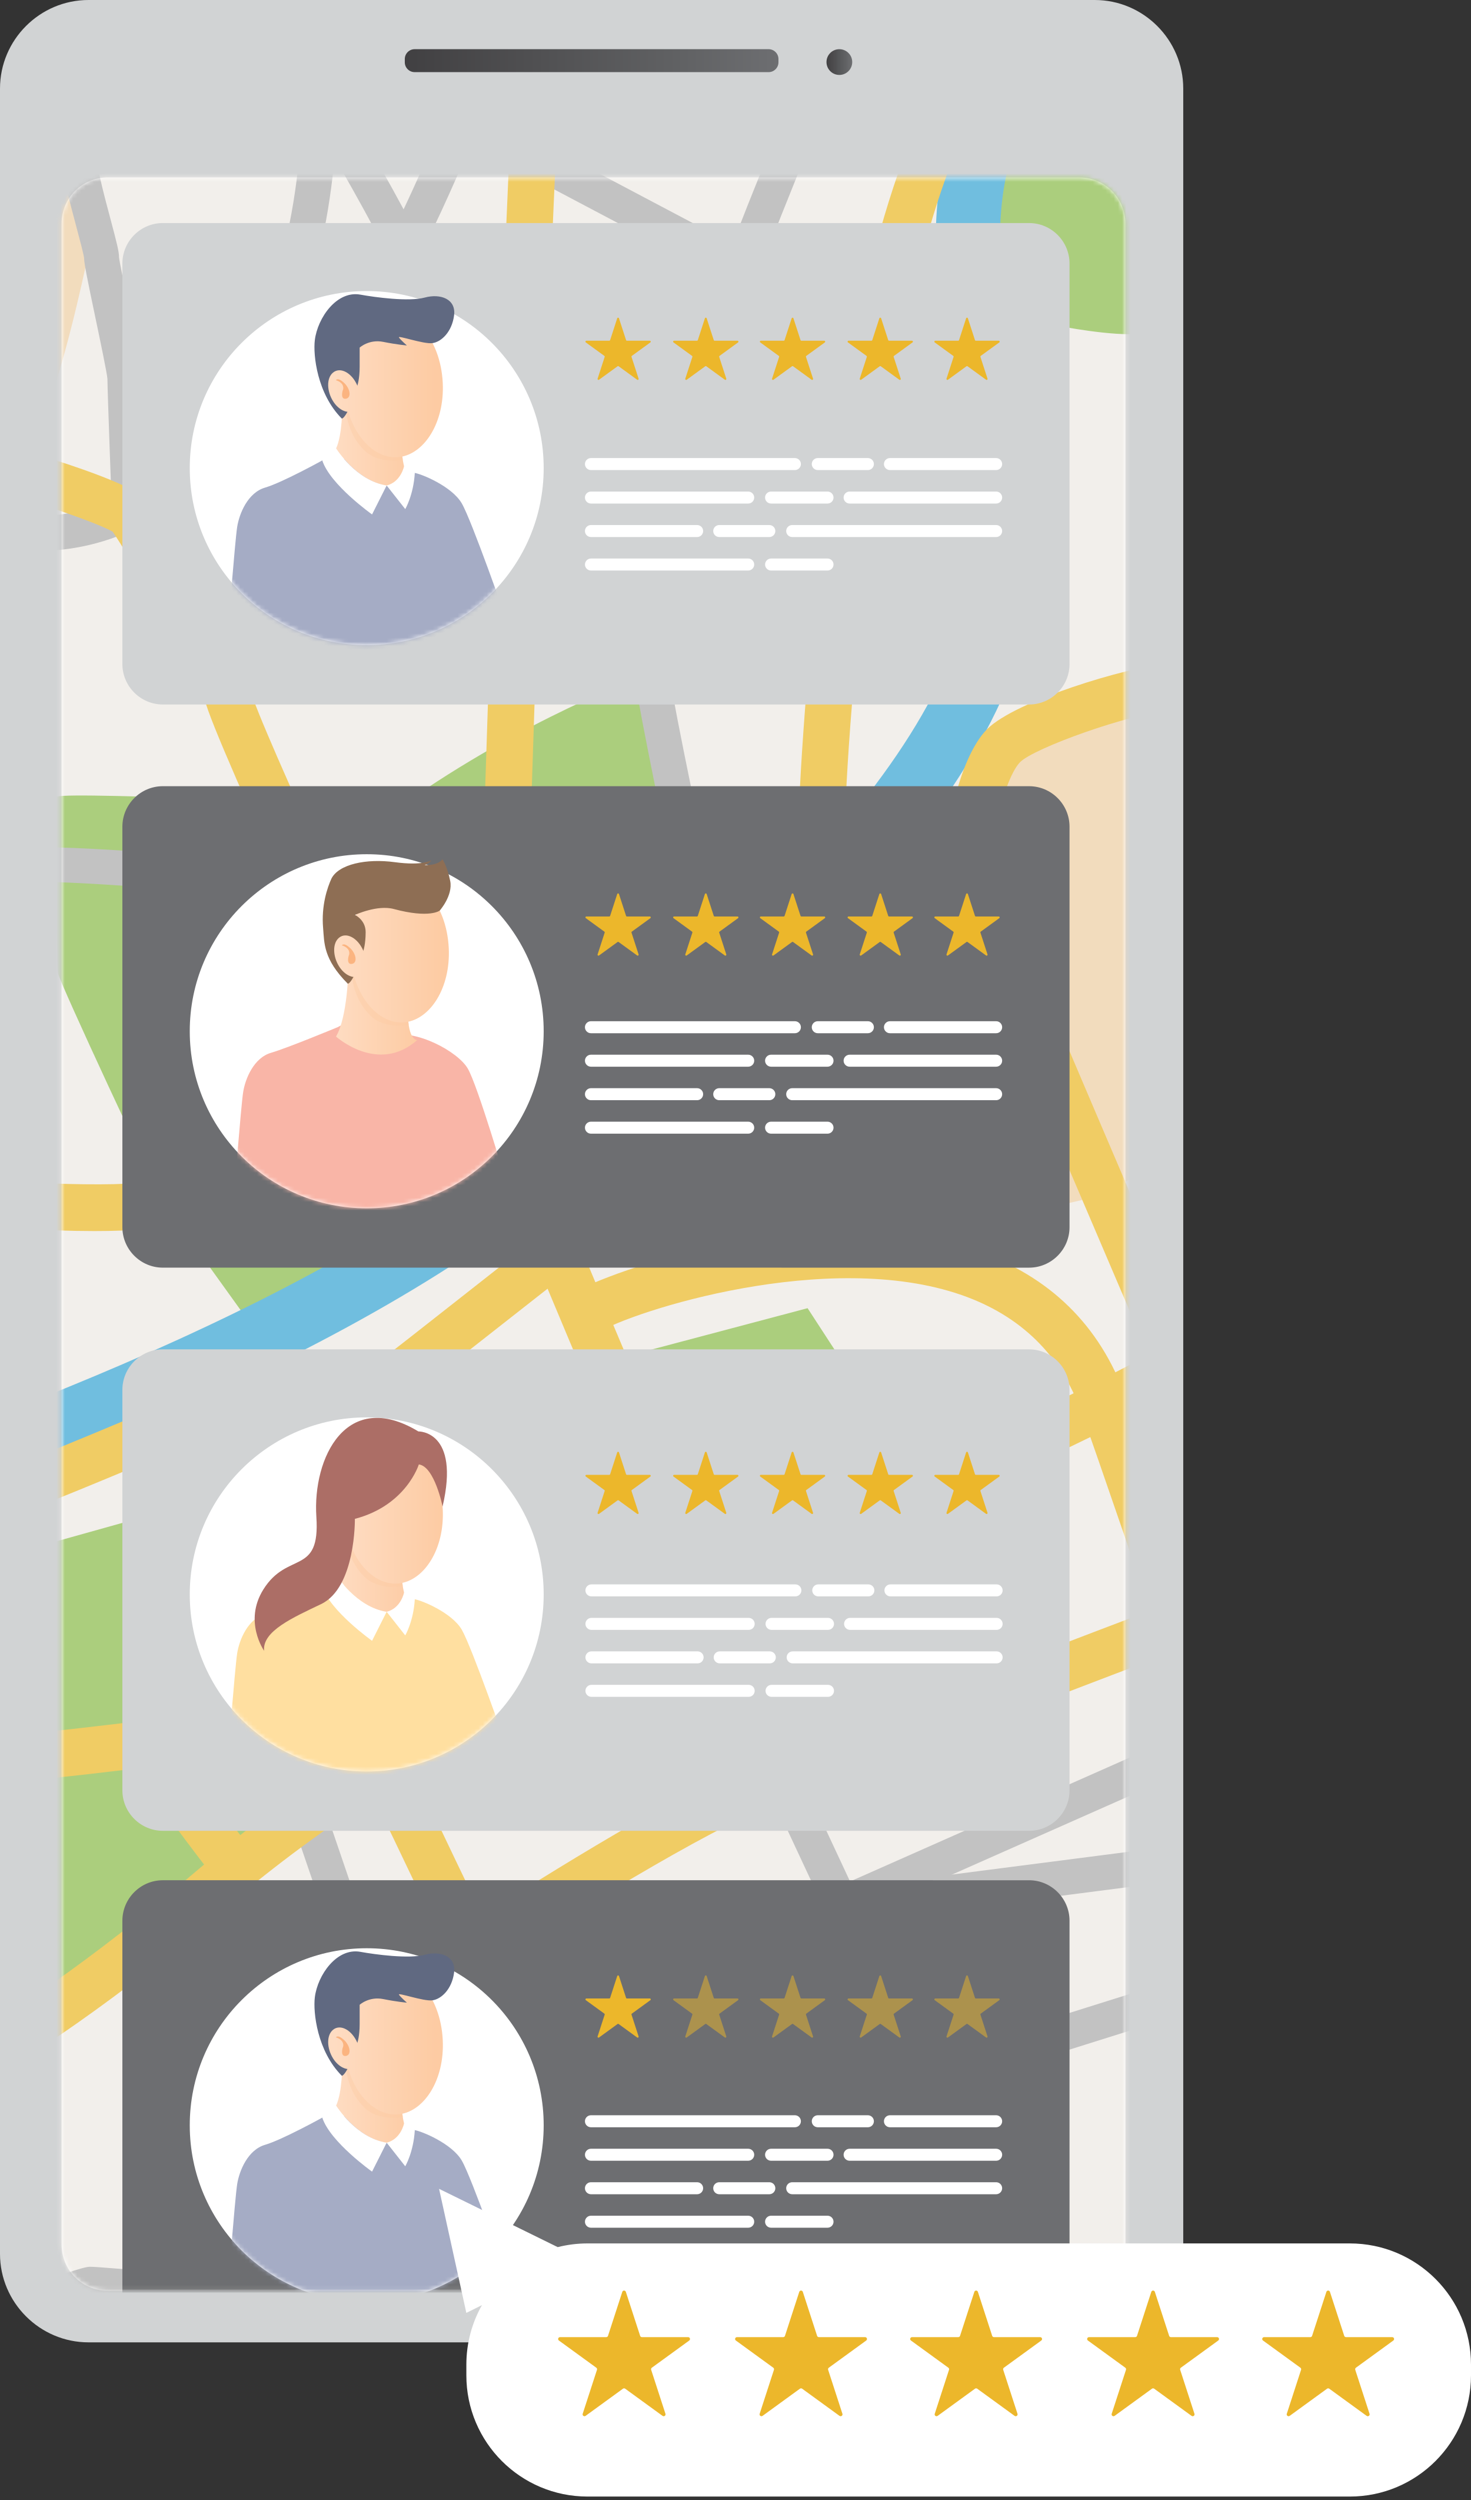
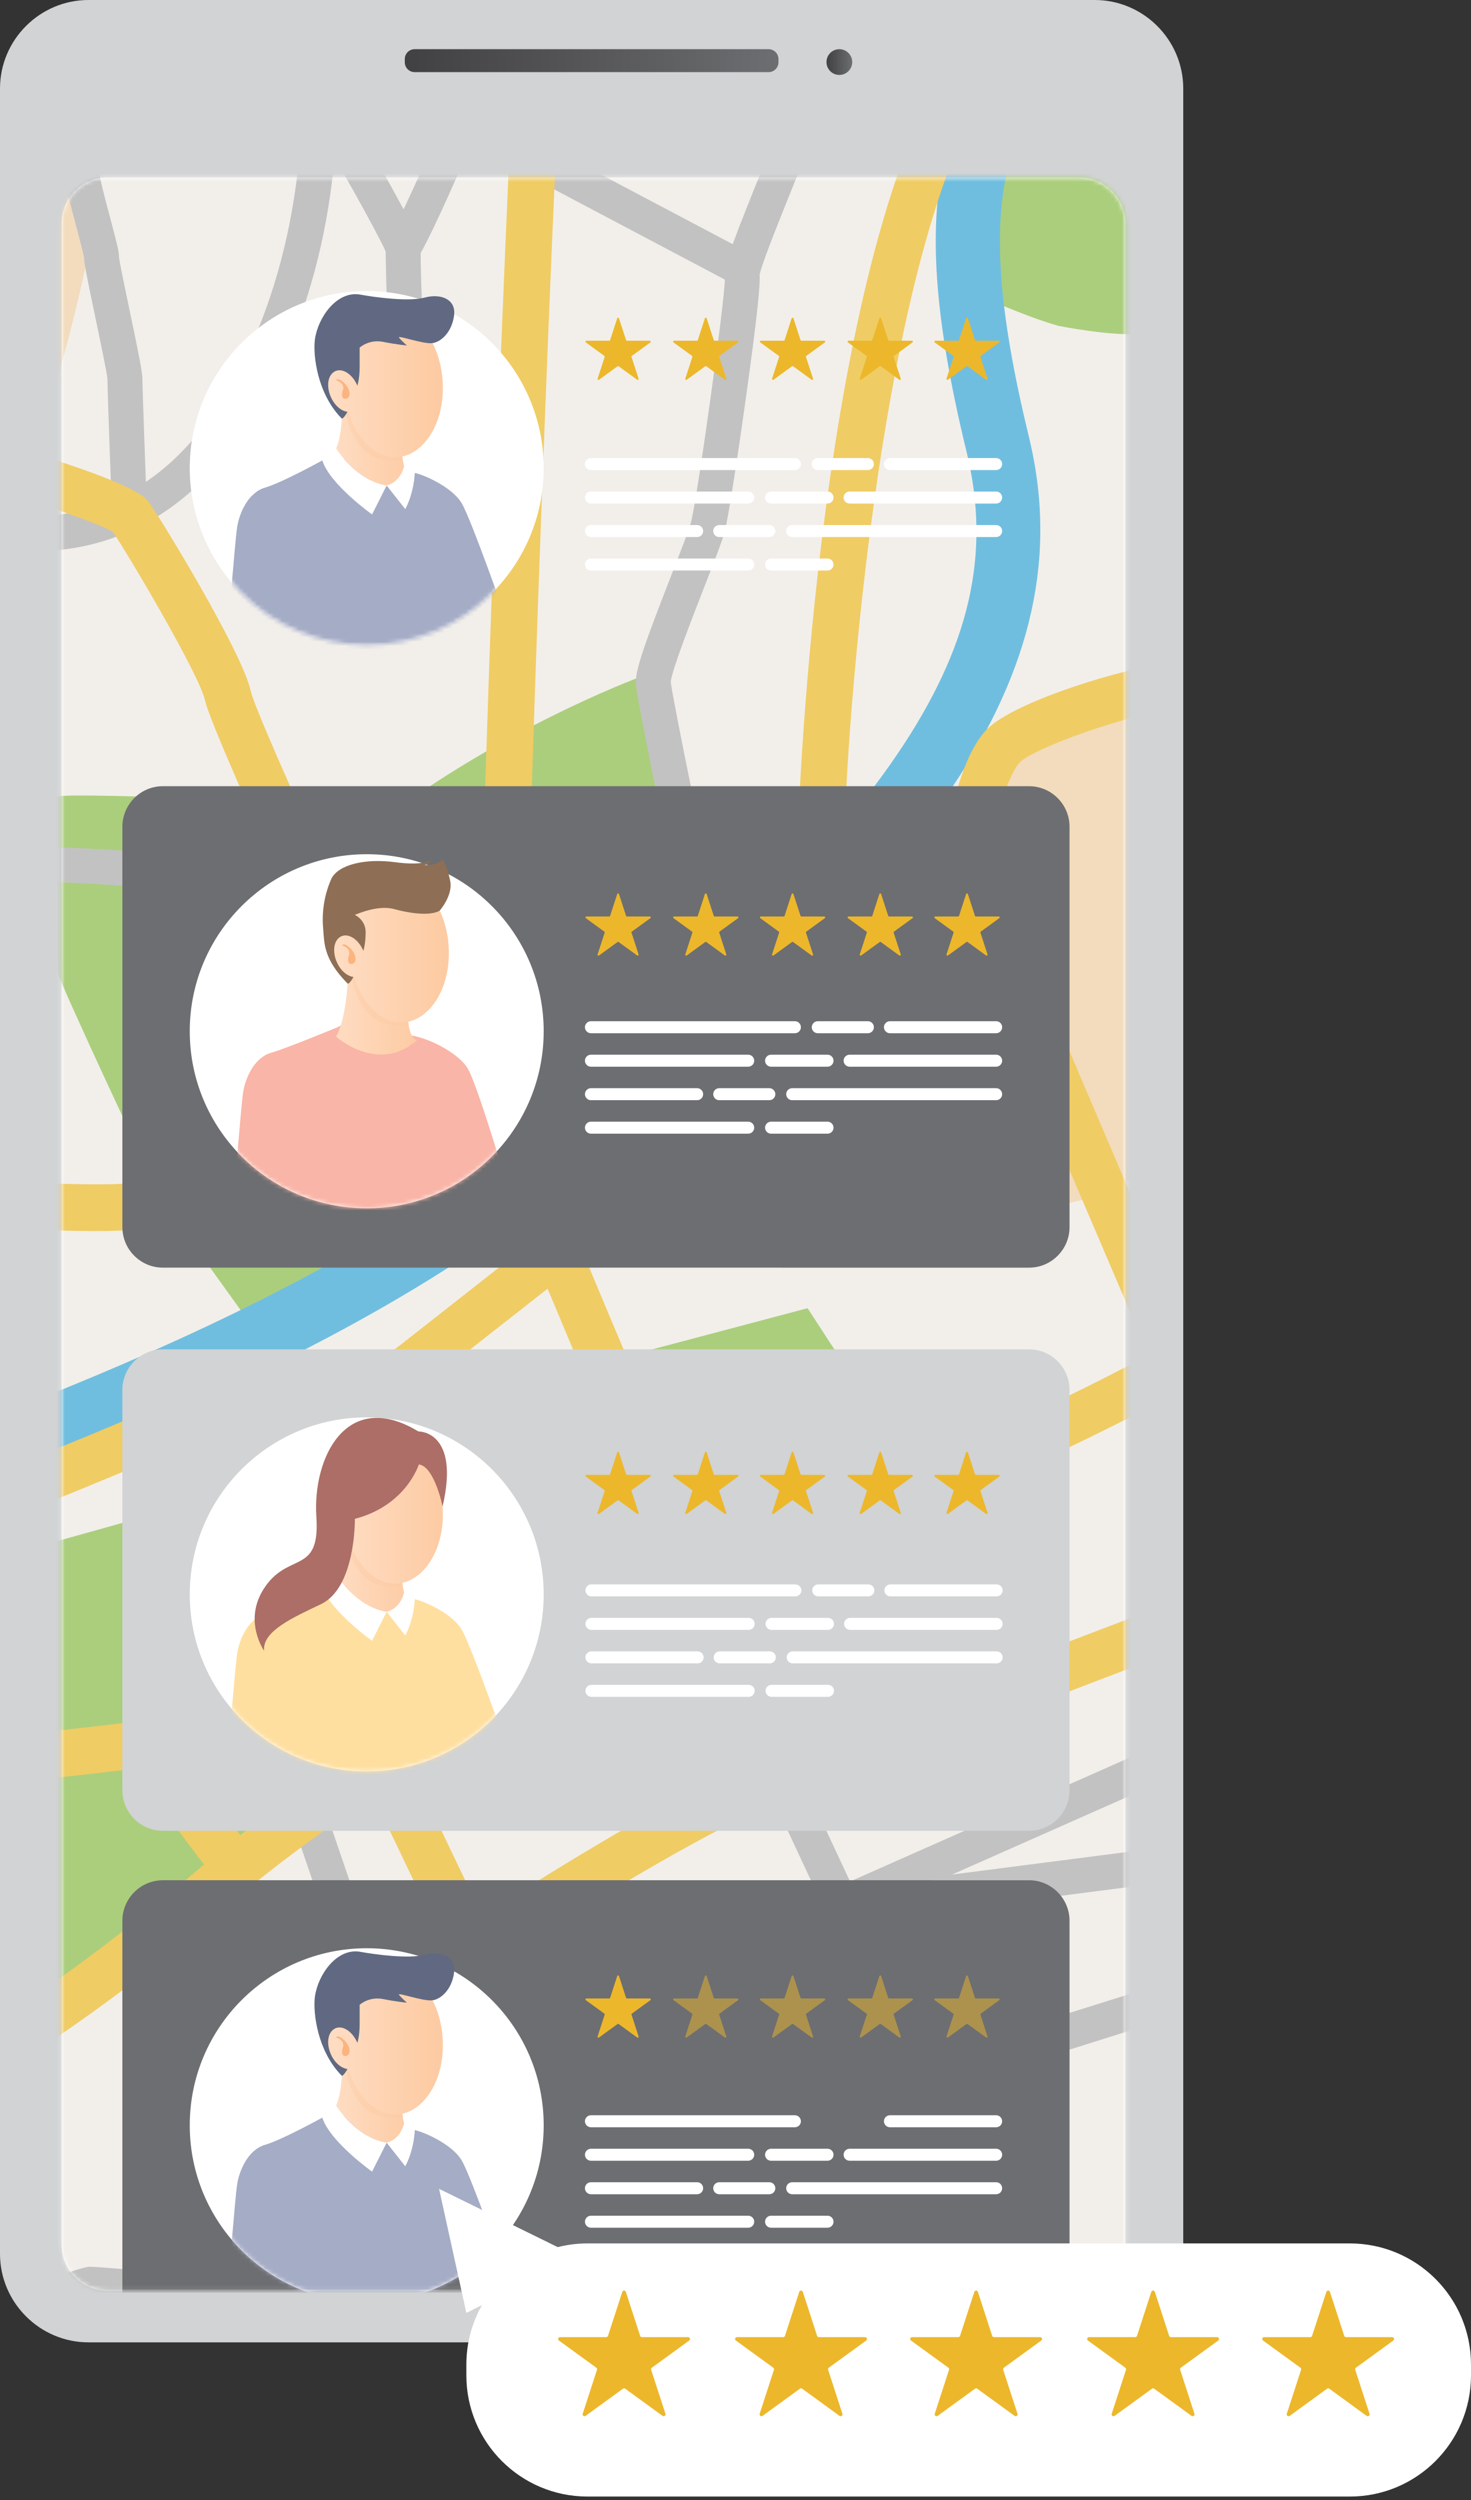
<svg xmlns="http://www.w3.org/2000/svg" width="352" height="598" viewBox="0 0 352 598" fill="none">
  <rect x="0" y="0" width="352" height="598" fill="#333333" stroke="none" />
  <path d="M283.143 539.095C283.143 550.742 273.614 560.27 261.968 560.27H21.178C9.53 560.27 0 550.742 0 539.095V21.178C0 9.53 9.53 0 21.178 0H261.966C273.612 0 283.142 9.53 283.142 21.178V539.095H283.143Z" fill="#D1D3D4" />
  <path d="M186.279 14.903C186.279 16.195 185.218 17.254 183.927 17.254H99.218C97.924 17.254 96.865 16.197 96.865 14.903V14.117C96.865 12.824 97.924 11.764 99.218 11.764H183.927C185.218 11.764 186.279 12.824 186.279 14.117V14.903Z" fill="url(#paint0_linear_75_4449)" />
  <path d="M203.931 14.844C203.931 16.546 202.551 17.925 200.853 17.925C199.151 17.925 197.774 16.546 197.774 14.844C197.774 13.144 199.151 11.766 200.853 11.766C202.551 11.766 203.931 13.144 203.931 14.844Z" fill="url(#paint1_linear_75_4449)" />
  <path d="M258.3 42.441H25.74C19.665 42.441 14.74 47.366 14.74 53.441V536.924C14.74 542.999 19.665 547.924 25.74 547.924H258.3C264.375 547.924 269.3 542.999 269.3 536.924V53.441C269.3 47.366 264.375 42.441 258.3 42.441Z" fill="white" />
  <mask id="mask0_75_4449" style="mask-type:alpha" maskUnits="userSpaceOnUse" x="14" y="42" width="256" height="506">
    <path d="M258.3 42.441H25.74C19.665 42.441 14.74 47.366 14.74 53.441V536.924C14.74 542.999 19.665 547.924 25.74 547.924H258.3C264.375 547.924 269.3 542.999 269.3 536.924V53.441C269.3 47.366 264.375 42.441 258.3 42.441Z" fill="white" />
  </mask>
  <g mask="url(#mask0_75_4449)">
    <mask id="mask1_75_4449" style="mask-type:luminance" maskUnits="userSpaceOnUse" x="-110" y="14" width="550" height="578">
      <path d="M439.467 14.822H-109.586V591.837H439.467V14.822Z" fill="white" />
    </mask>
    <g mask="url(#mask1_75_4449)">
      <path d="M450.543 12.427H-119.247V603.637H450.543V12.427Z" fill="#F2EFEB" />
      <path d="M201.569 460.164C199.961 460.164 198.472 459.236 197.779 457.751L183.301 426.748C182.324 424.654 183.228 422.162 185.321 421.186C187.42 420.205 189.907 421.112 190.883 423.206L204.068 451.437L298.452 439.271C300.737 438.982 302.842 440.595 303.137 442.887C303.433 445.18 301.814 447.277 299.522 447.573L202.104 460.129C201.926 460.153 201.746 460.164 201.569 460.164Z" fill="#C2C2C2" />
      <path d="M201.516 459.641C199.91 459.641 198.378 458.712 197.687 457.15C196.751 455.036 197.706 452.564 199.818 451.628L291.019 411.231C293.132 410.293 295.604 411.251 296.54 413.363C297.476 415.477 296.521 417.948 294.409 418.885L203.208 459.281C202.657 459.526 202.081 459.641 201.516 459.641Z" fill="#C2C2C2" />
      <path d="M176.923 68.166C176.263 68.166 175.597 68.01 174.973 67.681L125.683 41.64C123.639 40.56 122.858 38.028 123.938 35.985C125.017 33.94 127.551 33.161 129.593 34.239L178.883 60.28C180.927 61.36 181.708 63.892 180.628 65.936C179.876 67.354 178.426 68.166 176.923 68.166Z" fill="#C2C2C2" />
      <path d="M-114.441 105.32C-114.441 105.32 -8.622 109.235 1.164 112.205C10.951 115.174 22.513 53.917 22.513 53.917L10.311 -2.614L-127.491 1.863" fill="#F2DCBD" />
      <path d="M195.425 232.595L202.195 300.125L264.399 285.768L323.609 248.797L314.71 204.747L325.468 162.447C325.468 162.447 260.448 160.717 239.121 178.639C224.853 195.422 236.303 219.454 236.303 219.454L195.425 232.595Z" fill="#F2DCBD" />
      <path d="M53.594 594.112C47.516 588.338 17.584 547.12 21.502 546.375C25.417 545.627 58.423 550.475 66.255 546.375C74.087 542.272 149.445 513.592 159.597 507.513C171.538 508.47 181.345 509.314 187.073 507.513C192.801 505.712 226.293 495.181 227.628 494.762C228.961 494.341 220.378 577.81 224.853 580.874C229.329 583.934 310.713 557.871 314.07 559.548C317.425 561.226 305.734 603.607 305.734 603.607L351.565 592.621C351.565 592.621 324.025 537.259 323.592 533.881C323.161 530.504 314.16 488.854 314.16 488.854C314.16 488.854 396.318 486.889 405.269 480.737C414.219 474.583 458.413 460.877 458.413 460.877L463.449 615L53.594 594.112Z" fill="#ABCE7D" />
      <path d="M267.401 -0.1C252.179 9.366 218.98 20.235 235.017 70.906C246.207 76.077 253.293 77.944 253.293 77.944C253.293 77.944 266.352 80.551 273.062 79.808C279.774 79.063 331.241 57.429 331.614 56.31C331.986 55.191 335.716 -2.616 335.716 -2.616L267.401 -0.1Z" fill="#ABCE7D" />
      <path d="M-2.555 486.886L-34.442 443.812L-18.217 428.147L-30.86 381.075L62.9 354.86L94.23 331.365L103.181 348.708L146.815 325.212L193.249 312.905L206.353 333.045L114.929 385.072L119.403 400.735C119.4 400.734 18.144 488.565 -2.555 486.886Z" fill="#ABCE7D" />
      <path d="M13.481 190.576C13.481 192.814 13.48 230.481 13.855 232.718C14.229 234.956 37.35 284.558 39.218 287.545C41.082 290.528 60.475 317.382 60.475 317.382C60.475 317.382 110.079 297.239 124.998 280.086C140.287 266.286 165.648 244.283 165.648 244.283C165.648 244.283 166.852 214.54 165.648 209.759C165.067 207.443 156.318 160.74 156.318 160.74C156.318 160.74 130.44 169.689 101.874 188.714C92.548 193.933 17.958 189.082 13.481 190.576Z" fill="#ABCE7D" />
      <path d="M-124.103 400.347L-130.88 386.58C-116.087 379.296 -93.262 371.43 -66.832 362.319C-5.033 341.016 79.606 311.843 131.49 266.122C168.848 233.203 197.277 206.058 214.598 180.574C232.081 154.852 237.233 132.5 231.298 108.1C223.458 75.87 221.94 53.708 226.375 36.24C231.717 15.2 246.038 0.168 270.155 -9.718L275.975 4.482C239.202 19.553 231.692 44.784 246.208 104.473C261.271 166.402 212.368 215.305 141.638 277.633C87.476 325.361 1.181 355.106 -61.829 376.825C-87.772 385.768 -110.174 393.489 -124.103 400.347Z" fill="#70BEDF" />
      <path d="M108.124 106.088C99.627 106.088 97.98 104.769 97.206 104.149C95.544 102.817 93.975 101.562 92.912 80.179C92.475 71.379 92.315 62.671 92.283 60.153C90.582 56.118 78.727 34.892 74.623 28.773C64.575 30.974 21.776 42.109 -4.7 48.997C-37.431 57.513 -37.485 57.513 -38.361 57.513C-39.037 57.547 -47.901 58.258 -58.166 59.079C-77.409 60.619 -106.488 62.946 -117.531 63.658C-119.825 63.811 -121.827 62.057 -121.976 59.75C-122.126 57.444 -120.376 55.453 -118.069 55.304C-107.092 54.597 -78.052 52.273 -58.834 50.734C-44.541 49.59 -40.231 49.25 -38.884 49.165C-36.735 48.681 -22.185 44.895 -6.808 40.894C75.368 19.514 75.777 19.642 77.645 20.264C79.344 20.831 80.369 21.172 90.664 39.379C100.646 57.029 100.646 58.387 100.646 59.48C100.646 66.95 101.466 91.272 102.901 97.498C106.443 97.972 116.061 97.53 124.005 96.715C126.307 96.481 128.36 98.152 128.595 100.451C128.831 102.75 127.158 104.806 124.859 105.042C117.432 105.807 112.047 106.087 108.124 106.088Z" fill="#C2C2C2" />
      <path d="M96.459 63.667C95.741 63.667 95.016 63.483 94.353 63.095C92.357 61.931 91.683 59.368 92.848 57.372C95.859 52.214 101.428 39.483 103.528 34.612L88.387 9.026C87.21 7.037 87.868 4.47 89.857 3.294C91.849 2.115 94.413 2.775 95.589 4.764L111.813 32.178C112.491 33.322 112.583 34.719 112.065 35.944C111.741 36.707 104.082 54.727 100.076 61.592C99.299 62.924 97.898 63.667 96.459 63.667Z" fill="#C2C2C2" />
      <path d="M-112.861 215.273C-114.127 215.273 -115.379 214.701 -116.202 213.613C-117.597 211.77 -117.233 209.145 -115.39 207.75C-110.221 203.84 -3.888 125.988 2.176 123.797C3.216 123.42 4.217 123.432 6.034 123.456C13.236 123.555 35.109 123.836 52.659 96.385C73.472 63.83 72.157 24.797 72.141 24.406C72.049 22.097 73.843 20.148 76.151 20.053C78.459 19.991 80.408 21.751 80.504 24.06C80.575 25.758 81.983 66.055 59.711 100.893C39.652 132.267 14.27 131.938 5.923 131.825C5.547 131.821 5.117 131.81 4.788 131.816C-4.479 137.108 -98.415 205.401 -110.34 214.424C-111.095 214.997 -111.982 215.273 -112.861 215.273Z" fill="#C2C2C2" />
      <path d="M31.008 127.442C28.769 127.442 26.912 125.669 26.829 123.413C26.783 122.184 25.706 93.284 25.706 90.625C25.625 89.316 23.947 81.32 22.836 76.029C20.76 66.136 20.151 63.052 20.113 61.666C20 60.735 19.063 57.222 18.306 54.391C16.305 46.889 14.889 41.354 14.889 38.412C14.889 36.1 16.762 34.227 19.074 34.227C21.385 34.227 23.259 36.1 23.259 38.412C23.259 40.484 25.22 47.838 26.393 52.232C27.971 58.146 28.482 60.171 28.482 61.534C28.571 62.597 29.991 69.367 31.028 74.31C33.352 85.386 34.076 89.082 34.076 90.625C34.076 92.703 34.882 114.774 35.193 123.102C35.278 125.412 33.477 127.354 31.167 127.44C31.114 127.442 31.061 127.442 31.008 127.442Z" fill="#C2C2C2" />
      <path d="M166.026 236.78C165.86 236.78 165.691 236.77 165.523 236.751C163.228 236.476 161.591 234.392 161.866 232.097C162.636 225.679 163.225 217.705 162.894 215.897C161.24 211.042 152.5 167.498 152.157 163.729C151.881 160.685 154.035 154.529 160.648 137.574C162.802 132.051 164.838 126.833 165.332 124.978C166.863 119.238 173.446 71.938 173.452 66.756C172.972 64.524 174.02 61.216 181.311 43.11C183.348 38.053 185.881 31.762 186.162 30.492C187.155 25.522 195.295 12.936 203.237 4.099C204.783 2.38 207.43 2.239 209.146 3.783C210.865 5.328 211.007 7.974 209.463 9.694C201.582 18.463 194.865 29.657 194.367 32.145C194.024 33.863 192.568 37.565 189.075 46.238C186.512 52.603 182.274 63.124 181.763 65.729C181.921 67.677 181.539 73.318 178.464 95.352C176.649 108.357 174.297 123.85 173.42 127.135C172.837 129.329 171.15 133.687 168.447 140.618C165.557 148.024 160.742 160.371 160.508 163.104C161.022 167.654 169.681 209.852 170.765 213.057C171.082 213.82 172.173 216.473 170.178 233.096C169.921 235.219 168.115 236.78 166.026 236.78Z" fill="#C2C2C2" />
      <path d="M400.565 611.702C397.872 611.702 395.625 609.796 395.1 607.259C392.327 598.672 336.98 469.336 292.451 365.279C261.596 293.179 234.948 230.912 228.364 214.886C228.294 214.715 228.233 214.544 228.181 214.368C224.384 201.714 229.491 181.121 236.221 174.394C243 167.611 269.581 159.621 279.258 158.725C292.632 157.486 446.212 155.253 452.744 155.158C452.772 155.158 452.798 155.158 452.826 155.158C455.871 155.158 458.36 157.603 458.405 160.657C458.448 163.737 455.987 166.272 452.906 166.317C451.31 166.34 293.233 168.638 280.289 169.836C270.029 170.788 247.477 178.919 244.114 182.284C240.711 185.685 236.077 201.312 238.8 210.914C245.541 227.29 272.047 289.232 302.711 360.887C401.137 590.885 406.146 603.498 406.146 606.119C406.145 609.203 403.646 611.702 400.565 611.702Z" fill="#F0CC64" />
      <path d="M55.069 450.509C53.403 450.509 51.755 449.767 50.656 448.347C32.453 424.858 31.877 421.411 31.661 420.115C30.954 415.867 32.124 384.359 33.476 379.624C34.43 376.289 38.276 372.139 51.981 358.56C57.131 353.457 62.458 348.181 66.027 344.226C68.091 341.939 71.619 341.755 73.908 343.821C76.196 345.886 76.377 349.415 74.311 351.702C70.532 355.889 65.094 361.277 59.835 366.489C53.859 372.409 45.742 380.452 44.147 382.974C43.294 387.522 42.336 413.311 42.645 417.969C44.102 420.977 52.351 432.315 59.475 441.511C61.364 443.947 60.919 447.453 58.483 449.34C57.466 450.128 56.264 450.509 55.069 450.509Z" fill="#F0CC64" />
      <path d="M305.13 634.847C302.895 634.847 301.041 633.08 300.95 630.829C300.027 607.708 302.39 572.189 318.901 534.277C319.089 533.843 319.248 533.486 319.37 533.202C318.663 527.669 311.612 496.263 306.55 474.333L182.752 513.257C182.24 513.416 181.699 513.48 181.163 513.436L111.234 507.842C109.678 507.717 108.321 506.738 107.712 505.301L97.067 480.135L90.889 482.881C89.814 483.359 88.59 483.36 87.514 482.892C86.437 482.422 85.609 481.522 85.229 480.41L69.566 434.535C68.818 432.348 69.987 429.969 72.174 429.221C74.361 428.474 76.74 429.643 77.487 431.829L91.671 473.374L97.561 470.756C98.586 470.299 99.752 470.272 100.797 470.688C101.842 471.101 102.676 471.916 103.115 472.949L114.431 499.7L181.016 505.026L308.351 464.991C309.461 464.645 310.668 464.772 311.682 465.351C312.695 465.928 313.419 466.902 313.682 468.038C328.456 531.68 327.951 533.693 327.651 534.896C327.506 535.481 327.252 536.063 326.574 537.62C310.696 574.077 308.423 608.249 309.313 630.494C309.404 632.804 307.607 634.752 305.298 634.844C305.243 634.845 305.185 634.847 305.13 634.847Z" fill="#C2C2C2" />
-       <path d="M309.608 474.565C307.282 474.565 305.111 473.098 304.324 470.774C303.942 469.646 265.992 357.703 258.821 337.846C253.864 324.119 244.199 314.669 230.095 309.759C198.081 298.616 151.375 313.605 143.038 318.767C140.418 320.388 136.979 319.58 135.357 316.959C133.735 314.339 134.544 310.899 137.164 309.278C145.138 304.342 195.729 285.981 233.764 299.22C251.201 305.289 263.163 317.01 269.318 334.056C276.526 354.014 314.511 466.062 314.893 467.191C315.882 470.11 314.318 473.277 311.4 474.266C310.805 474.47 310.203 474.565 309.608 474.565Z" fill="#F0CC64" />
      <path d="M113.527 471.284C109.669 471.284 107.471 466.97 104.585 461.307C102.392 457.002 99.622 451.189 96.943 445.568C93.132 437.569 89.191 429.297 87.205 425.985C85.619 423.341 86.475 419.914 89.119 418.329C91.761 416.743 95.188 417.601 96.775 420.242C99.037 424.014 102.915 432.152 107.021 440.768C109.752 446.501 113.204 453.747 115.486 458.105C116.323 457.582 117.231 457.016 118.155 456.438C134.8 446.031 169.435 424.376 185.514 419.628C188.469 418.748 191.573 420.444 192.446 423.399C193.319 426.355 191.631 429.458 188.675 430.33C174.057 434.648 139.03 456.548 124.071 465.9C116.914 470.376 116.517 470.61 115.57 470.925C114.836 471.168 114.159 471.284 113.527 471.284Z" fill="#F0CC64" />
      <path d="M187.094 430.559C184.974 430.559 182.965 429.343 182.03 427.323C178.473 419.639 117.537 278.641 115.085 268.006C112.534 256.956 121.646 33.246 123.528 3.744C123.723 0.668 126.378 -1.678 129.452 -1.469C132.528 -1.272 134.861 1.38 134.665 4.456C132.279 41.881 124.101 254.224 125.982 265.606C127.823 273.545 177.95 390.531 190.039 417.906C193.609 416.539 198.885 414.505 204.889 412.19C244.951 396.745 328.313 364.607 357.913 355.319C396.369 343.253 443.873 324.073 452.629 318.013C455.162 316.26 458.64 316.892 460.392 319.427C462.145 321.96 461.513 325.436 458.979 327.19C448.357 334.543 399.036 354.112 361.251 365.967C331.99 375.148 248.856 407.2 208.901 422.603C195.789 427.657 189.946 429.908 188.856 430.272C188.276 430.466 187.68 430.559 187.094 430.559Z" fill="#F0CC64" />
      <path d="M-119.293 416.199C-120.515 416.199 -121.747 415.8 -122.776 414.975C-125.183 413.05 -125.572 409.539 -123.647 407.133C-113.096 393.948 -100.537 385.063 -85.25 379.966C-81.326 378.658 -74.081 376.273 -65.289 373.38C-40.484 365.217 1.03 351.555 7.122 349.121C16.805 345.248 27.831 340.618 36.692 336.899C42.332 334.532 46.786 332.662 49.445 331.595C51.196 330.892 53.183 331.12 54.724 332.202C56.282 333.292 57.871 334.445 59.441 335.586C62.477 337.792 66.845 340.963 69.132 342.094C75.139 337.972 96.743 320.983 110.099 310.482C122.427 300.788 129.488 295.247 131.228 294.088C136.91 289.894 181.802 244.107 190.257 232.59C187.701 229.5 182.523 223.798 178.006 219.023C175.887 216.784 175.986 213.253 178.223 211.134C180.465 209.015 183.996 209.117 186.111 211.353C201.618 227.745 201.936 229.483 202.241 231.165C202.854 234.52 203.297 236.945 171.536 269.878C159.366 282.498 140.738 301.159 137.416 303.376C135.954 304.349 126.318 311.927 116.996 319.256C76.626 351 73.787 352.812 71.52 353.377C66.847 354.55 61.914 351.179 52.881 344.618C52.185 344.114 51.488 343.605 50.789 343.103C48.2 344.174 44.786 345.607 41.01 347.192C32.111 350.927 21.036 355.577 11.264 359.483C4.848 362.048 -35.261 375.247 -61.802 383.982C-70.576 386.869 -77.807 389.249 -81.722 390.554C-95.088 395.01 -105.643 402.494 -114.935 414.105C-116.036 415.482 -117.658 416.199 -119.293 416.199Z" fill="#F0CC64" />
      <path d="M-124.513 480.162C-126.925 480.162 -129.149 478.585 -129.863 476.155C-130.734 473.198 -129.042 470.097 -126.084 469.226C-125.325 469.003 -124.158 468.667 -122.647 468.23C-53.261 448.207 -36.382 439.588 -32.495 436.231C-22.102 427.254 -2.917 414.735 4.72 414.735C7.726 414.735 25.105 412.703 35.353 411.422C38.425 411.033 41.201 413.209 41.581 416.267C41.964 419.325 39.794 422.114 36.736 422.496C33.976 422.842 9.802 425.847 4.837 425.897C1.409 426.382 -13.492 434.567 -25.202 444.679C-33.45 451.804 -64.313 463.016 -119.554 478.955C-121.04 479.385 -122.189 479.715 -122.937 479.936C-123.461 480.088 -123.993 480.162 -124.513 480.162Z" fill="#F0CC64" />
      <path d="M-35.106 236.19C-39.821 236.19 -52.952 235.048 -93.007 229.528C-95.296 229.213 -96.898 227.101 -96.581 224.811C-96.266 222.521 -94.155 220.912 -91.865 221.237C-67.556 224.587 -40.1 227.965 -35.12 227.907C-33.518 227.013 -28.601 224.008 -23.83 221.092C-4.272 209.14 4.965 203.68 7.995 202.924C12.674 201.756 55.774 205.33 74.088 206.919C76.391 207.118 78.096 209.148 77.896 211.45C77.695 213.752 75.667 215.456 73.365 215.258C45.519 212.842 13.999 210.565 9.963 211.063C6.985 212.071 -10.203 222.574 -19.465 228.235C-28.038 233.474 -31.135 235.349 -32.232 235.818C-32.617 235.983 -33.1 236.19 -35.106 236.19Z" fill="#C2C2C2" />
      <path d="M-119.287 551.956C-121.325 551.956 -123.288 550.836 -124.27 548.895C-125.663 546.146 -124.561 542.788 -121.812 541.397C-103.964 532.362 -88.113 525.738 -72.783 519.333C-36.821 504.306 -2.852 490.112 47.151 447.4C94.151 407.255 155.79 379.448 210.175 354.914C238.707 342.041 265.659 329.885 285.859 317.811C349.639 279.689 427.694 238.555 449.624 231.51C452.564 230.565 455.702 232.182 456.643 235.116C457.586 238.051 455.972 241.193 453.037 242.136C432.125 248.854 353.662 290.287 291.584 327.392C270.834 339.794 243.599 352.08 214.764 365.087C161.062 389.314 100.192 416.773 54.401 455.885C3.068 499.734 -31.684 514.256 -68.478 529.629C-83.622 535.958 -99.284 542.502 -116.769 551.352C-117.58 551.762 -118.439 551.956 -119.287 551.956Z" fill="#F0CC64" />
      <path d="M101.768 273.303C98.934 273.303 97.343 272.54 96.07 270.635C91.855 264.308 50.911 176.185 49.051 167.504C47.746 161.417 30.353 132.05 26.968 127.178C21.893 124.19 -6.928 114.852 -12.625 114.852C-15.316 114.852 -27.27 114.323 -43.815 113.591C-70.916 112.392 -111.869 110.576 -119.21 110.93C-122.29 111.08 -124.903 108.7 -125.049 105.622C-125.196 102.544 -122.819 99.929 -119.741 99.783C-111.894 99.409 -73.869 101.091 -43.321 102.442C-28.161 103.113 -15.069 103.692 -12.625 103.692C-6.223 103.692 31.114 114.453 35.369 119.772C37.573 122.527 57.982 155.928 59.963 165.165C61.689 172.635 95.927 246.551 103.956 261.931C107.585 261.448 114.273 260.2 120.141 258.965C123.219 257.189 125.738 256.301 128.179 255.44C133.669 253.505 139.344 251.506 154.615 236.234C175.451 215.398 188.471 199.627 191.068 195.715C191.678 179.967 198.682 36.05 237.141 2.681C239.471 0.663 242.993 0.913 245.013 3.239C247.032 5.566 246.784 9.092 244.455 11.112C212.134 39.156 202.7 172.154 202.182 197.177C202.182 199.024 202.182 200.682 190.407 214.316C182.607 223.346 172.7 233.933 162.507 244.127C145.443 261.19 138.243 263.728 131.89 265.967C129.576 266.783 127.578 267.487 125.106 268.997C124.568 269.326 123.978 269.56 123.361 269.693C123.146 269.739 118.036 270.827 112.739 271.795C107.706 272.713 104.256 273.302 101.768 273.303Z" fill="#F0CC64" />
      <path d="M-109.584 602.025C-111.246 602.025 -112.817 601.029 -113.472 599.392C-114.33 597.245 -113.287 594.811 -111.141 593.953C-108.326 592.826 -102.892 590.629 -95.778 587.752C-1.175 549.491 18.51 542.19 21.523 542.19C21.529 542.19 21.536 542.19 21.541 542.19C22.621 542.201 24.662 542.364 27.752 542.612C36.22 543.287 58.719 545.091 64.582 542.537C73.206 538.782 160.809 505.529 164.535 504.114C166.697 503.298 169.112 504.381 169.932 506.541C170.752 508.702 169.666 511.118 167.505 511.939C166.595 512.285 76.366 546.534 67.924 550.211C60.74 553.339 43.078 552.236 27.084 550.954C24.753 550.768 22.708 550.604 21.744 550.567C14.325 552.252 -63.263 583.631 -92.641 595.513C-99.769 598.395 -105.214 600.599 -108.033 601.725C-108.541 601.928 -109.067 602.025 -109.584 602.025Z" fill="#C2C2C2" />
      <path d="M22.594 294.46C19.79 294.46 16.61 294.404 12.995 294.286C3.301 293.965 -12.428 292.931 -15.509 291.903C-16.622 291.532 -19.898 290.441 -34.961 274.073C-37.239 274.895 -40.273 276.039 -42.807 277.166C-47.201 279.12 -55.045 277.841 -74.936 273.263C-79.57 272.197 -83.947 271.188 -86.139 270.876C-90.235 270.29 -95.679 267.999 -101.986 265.346C-108.513 262.601 -116.635 259.183 -120.596 259.183C-123.677 259.183 -126.176 256.684 -126.176 253.603C-126.176 250.521 -123.677 248.023 -120.596 248.023C-114.384 248.023 -105.881 251.6 -97.659 255.059C-92.532 257.216 -87.231 259.447 -84.561 259.827C-81.902 260.208 -77.513 261.218 -72.433 262.387C-65.317 264.025 -50.616 267.404 -47.088 266.857C-41.904 264.576 -35.37 262.39 -35.09 262.297C-32.992 261.596 -30.676 262.203 -29.19 263.842C-22.627 271.084 -14.304 279.581 -11.777 281.339C-5.383 282.53 30.032 284.458 36.815 282.33C37.846 281 38.955 279.148 40.032 277.349C42.913 272.54 45.634 267.998 50.176 266.701C54.901 265.349 94.403 262.135 103.547 262.135C106.629 262.135 109.127 264.633 109.127 267.715C109.127 270.796 106.629 273.295 103.547 273.295C94.366 273.295 58.604 276.367 53.505 277.375C52.514 278.226 50.708 281.242 49.606 283.082C48.099 285.598 46.541 288.198 44.718 290.282C43.148 292.083 41.068 294.46 22.594 294.46Z" fill="#F0CC64" />
    </g>
    <path d="M445.047 597.417H-115.166V9.242H445.047V597.417ZM-104.006 586.256H433.887V20.402H-104.006V586.256Z" fill="white" />
    <path d="M246.253 188.053C251.577 188.053 255.93 192.408 255.93 197.731V293.535C255.93 298.859 251.575 303.214 246.253 303.214L38.963 303.21C33.641 303.21 29.286 298.852 29.286 293.532V197.73C29.286 192.406 33.643 188.051 38.963 188.051L246.253 188.053Z" fill="#6D6E71" />
    <path d="M191.65 245.701C191.65 246.49 191.003 247.138 190.216 247.138H141.407C140.618 247.138 139.973 246.492 139.973 245.701C139.973 244.912 140.618 244.267 141.407 244.267H190.216C191.003 244.265 191.65 244.912 191.65 245.701Z" fill="white" />
    <path d="M209.115 245.701C209.115 246.491 208.47 247.138 207.681 247.138H195.686C194.896 247.138 194.251 246.492 194.251 245.701C194.251 244.912 194.896 244.267 195.686 244.267H207.681C208.47 244.265 209.115 244.912 209.115 245.701Z" fill="white" />
    <path d="M239.808 245.701C239.808 246.491 239.162 247.138 238.373 247.138H212.957C212.168 247.138 211.522 246.492 211.522 245.701C211.522 244.912 212.168 244.267 212.957 244.267H238.373C239.162 244.265 239.808 244.912 239.808 245.701Z" fill="white" />
    <path d="M180.477 253.709C180.477 254.5 179.831 255.144 179.042 255.144H141.409C140.62 255.144 139.975 254.498 139.975 253.709C139.975 252.92 140.62 252.276 141.409 252.276H179.042C179.83 252.276 180.477 252.92 180.477 253.709Z" fill="white" />
    <path d="M199.456 253.709C199.456 254.5 198.809 255.144 198.022 255.144H184.51C183.721 255.144 183.075 254.498 183.075 253.709C183.075 252.92 183.721 252.276 184.51 252.276H198.022C198.809 252.276 199.456 252.92 199.456 253.709Z" fill="white" />
    <path d="M239.808 253.709C239.808 254.5 239.162 255.144 238.373 255.144H203.304C202.515 255.144 201.869 254.498 201.869 253.709C201.869 252.92 202.515 252.276 203.304 252.276H238.373C239.162 252.276 239.808 252.92 239.808 253.709Z" fill="white" />
    <path d="M188.13 261.719C188.13 260.93 188.775 260.284 189.565 260.284H238.373C239.162 260.284 239.807 260.93 239.807 261.719V261.723C239.807 262.512 239.162 263.157 238.373 263.157H189.565C188.775 263.157 188.13 262.512 188.13 261.723V261.719Z" fill="white" />
    <path d="M170.669 261.719C170.669 260.93 171.314 260.284 172.104 260.284H184.097C184.886 260.284 185.532 260.93 185.532 261.719V261.723C185.532 262.512 184.886 263.157 184.097 263.157H172.104C171.314 263.157 170.669 262.512 170.669 261.723V261.719Z" fill="white" />
    <path d="M139.973 261.719C139.973 260.93 140.618 260.284 141.407 260.284H166.821C167.611 260.284 168.256 260.93 168.256 261.719V261.722C168.256 262.512 167.611 263.157 166.821 263.157H141.407C140.618 263.157 139.973 262.512 139.973 261.722V261.719Z" fill="white" />
    <path d="M180.477 269.73C180.477 270.519 179.831 271.165 179.042 271.165H141.409C140.62 271.165 139.975 270.519 139.975 269.73C139.975 268.941 140.62 268.296 141.409 268.296H179.042C179.83 268.296 180.477 268.941 180.477 269.73Z" fill="white" />
    <path d="M199.456 269.73C199.456 270.519 198.809 271.165 198.022 271.165H184.51C183.721 271.165 183.075 270.519 183.075 269.73C183.075 268.941 183.721 268.296 184.51 268.296H198.022C198.809 268.296 199.456 268.941 199.456 269.73Z" fill="white" />
    <path d="M147.694 213.847C147.761 213.642 148.051 213.642 148.117 213.847L149.811 219.059C149.84 219.15 149.926 219.212 150.022 219.212H155.502C155.717 219.212 155.807 219.488 155.633 219.614L151.199 222.835C151.121 222.892 151.089 222.992 151.119 223.084L152.812 228.296C152.878 228.501 152.644 228.671 152.47 228.544L148.036 225.323C147.959 225.267 147.853 225.267 147.775 225.323L143.342 228.544C143.168 228.671 142.933 228.501 143 228.296L144.693 223.084C144.723 222.992 144.69 222.892 144.612 222.835L140.179 219.614C140.005 219.488 140.094 219.212 140.31 219.212H145.79C145.886 219.212 145.971 219.15 146.001 219.059L147.694 213.847Z" fill="#ECB72B" />
    <path d="M168.679 213.847C168.745 213.642 169.035 213.642 169.102 213.847L170.795 219.059C170.825 219.15 170.91 219.212 171.006 219.212H176.486C176.702 219.212 176.791 219.488 176.617 219.614L172.184 222.835C172.106 222.892 172.073 222.992 172.103 223.084L173.796 228.296C173.863 228.501 173.628 228.671 173.454 228.544L169.021 225.323C168.943 225.267 168.837 225.267 168.76 225.323L164.326 228.544C164.152 228.671 163.918 228.501 163.984 228.296L165.678 223.084C165.707 222.992 165.675 222.892 165.597 222.835L161.163 219.614C160.989 219.488 161.079 219.212 161.294 219.212H166.774C166.87 219.212 166.956 219.15 166.985 219.059L168.679 213.847Z" fill="#ECB72B" />
    <path d="M189.441 213.847C189.507 213.642 189.797 213.642 189.863 213.847L191.557 219.059C191.586 219.15 191.672 219.212 191.768 219.212H197.248C197.463 219.212 197.553 219.488 197.379 219.614L192.945 222.835C192.867 222.892 192.835 222.992 192.865 223.084L194.558 228.296C194.625 228.501 194.39 228.671 194.216 228.544L189.783 225.323C189.705 225.267 189.599 225.267 189.521 225.323L185.088 228.544C184.914 228.671 184.679 228.501 184.746 228.296L186.439 223.084C186.469 222.992 186.436 222.892 186.359 222.835L181.925 219.614C181.751 219.488 181.84 219.212 182.056 219.212H187.536C187.632 219.212 187.717 219.15 187.747 219.059L189.441 213.847Z" fill="#ECB72B" />
    <path d="M210.425 213.847C210.491 213.642 210.781 213.642 210.848 213.847L212.541 219.059C212.571 219.15 212.656 219.212 212.752 219.212H218.233C218.448 219.212 218.537 219.488 218.363 219.614L213.93 222.835C213.852 222.892 213.819 222.992 213.849 223.084L215.542 228.296C215.609 228.501 215.375 228.671 215.2 228.544L210.767 225.323C210.689 225.267 210.584 225.267 210.506 225.323L206.072 228.544C205.898 228.671 205.664 228.501 205.73 228.296L207.424 223.084C207.453 222.992 207.421 222.892 207.343 222.835L202.909 219.614C202.735 219.488 202.825 219.212 203.04 219.212H208.52C208.616 219.212 208.702 219.15 208.731 219.059L210.425 213.847Z" fill="#ECB72B" />
    <path d="M231.187 213.847C231.253 213.642 231.543 213.642 231.609 213.847L233.303 219.059C233.333 219.15 233.418 219.212 233.514 219.212H238.994C239.21 219.212 239.299 219.488 239.125 219.614L234.691 222.835C234.614 222.892 234.581 222.992 234.611 223.084L236.304 228.296C236.371 228.501 236.136 228.671 235.962 228.544L231.529 225.323C231.451 225.267 231.345 225.267 231.267 225.323L226.834 228.544C226.66 228.671 226.425 228.501 226.492 228.296L228.185 223.084C228.215 222.992 228.182 222.892 228.105 222.835L223.671 219.614C223.497 219.488 223.586 219.212 223.802 219.212H229.282C229.378 219.212 229.463 219.15 229.493 219.059L231.187 213.847Z" fill="#ECB72B" />
    <path d="M130.099 246.667C130.099 270.055 111.142 289.017 87.757 289.017C64.368 289.017 45.407 270.054 45.407 246.667C45.407 223.28 64.368 204.321 87.757 204.321C111.144 204.319 130.099 223.278 130.099 246.667Z" fill="white" />
    <mask id="mask2_75_4449" style="mask-type:luminance" maskUnits="userSpaceOnUse" x="45" y="194" width="86" height="96">
      <path d="M130.099 246.667C130.099 270.056 111.142 289.017 87.757 289.017C64.368 289.017 45.407 270.054 45.407 246.667C45.407 223.28 64.368 194.989 87.757 194.989C111.144 194.989 130.099 223.278 130.099 246.667Z" fill="white" />
    </mask>
    <g mask="url(#mask2_75_4449)">
      <path d="M80.886 245.652C80.886 245.652 68.967 250.616 64.859 251.818C60.752 253.015 58.697 257.98 58.185 261.231C57.67 264.483 55.788 288.451 55.788 288.451C55.788 288.451 111.573 295.075 121.159 282.922C121.159 282.922 114.328 259.691 111.933 255.584C109.538 251.475 99.48 246.132 93.485 247.691C83.83 250.2 84.966 243.132 80.886 245.652Z" fill="#F9B5A7" />
      <path d="M83.332 232.266C83.332 232.266 83.166 243.252 80.406 247.93C80.406 247.93 90.483 257.047 99.842 248.769C99.842 248.769 97.662 248.954 97.598 242.288C97.598 242.288 88.101 242.476 84.208 231.171L83.332 232.266Z" fill="url(#paint2_linear_75_4449)" />
      <path opacity="0.4" d="M97.82 245.156C97.695 244.319 97.611 243.376 97.596 242.288C97.596 242.288 88.1 242.476 84.207 231.171L84.068 231.34C84.152 235.582 85.401 239.746 88.62 242.903C92.123 246.338 97.816 245.156 97.816 245.156H97.82Z" fill="#FDCBA3" />
      <path d="M107.387 226.813C107.831 236.277 102.982 243.736 97.038 244.499C91.517 245.205 86.081 239.968 84.37 232.06C82.437 223.124 85.704 213.183 92.438 210.768C99.836 208.114 106.873 215.907 107.387 226.813Z" fill="url(#paint3_linear_75_4449)" />
      <path d="M79.3 210.174C78.351 212.274 76.853 216.56 77.315 221.953C77.618 225.531 77.333 229.393 83.231 235.297C83.231 235.297 84.541 235.386 86.946 227.413C86.946 227.413 87.499 225.855 87.499 222.945C87.499 220.034 84.941 218.84 84.941 218.84C84.941 218.84 90.27 216.363 94.221 217.423C102.813 219.731 105.222 217.807 105.222 217.807C105.222 217.807 108.427 214.19 107.733 210.728C107.042 207.263 105.887 205.532 105.887 205.532C105.887 205.532 104.958 207.032 101.609 206.917C101.609 206.917 102.884 206.454 103.231 205.761C103.231 205.761 101.263 207.146 94.454 206.223C87.637 205.301 81.03 206.71 79.3 210.174Z" fill="#8E6E54" />
      <path d="M86.946 227.413C88.075 230.06 87.525 232.653 85.964 233.451C84.513 234.191 82.453 233.231 81.141 231.151C79.657 228.798 79.502 225.655 81.11 224.311C82.873 222.836 85.648 224.364 86.946 227.413Z" fill="url(#paint4_linear_75_4449)" />
      <path d="M81.814 226.12C81.814 226.12 82.213 225.327 83.732 226.715C85.25 228.102 85.581 230.282 84.259 230.548C82.937 230.811 83.266 228.958 83.535 228.366C83.535 228.366 84.061 226.847 81.814 226.12Z" fill="#FBB480" />
    </g>
    <path d="M246.253 322.757C251.577 322.757 255.93 327.115 255.93 332.436V428.239C255.93 433.56 251.575 437.916 246.253 437.916L38.963 437.913C33.641 437.913 29.286 433.556 29.286 428.237V332.434C29.286 327.11 33.643 322.755 38.963 322.755H246.253V322.757Z" fill="#D1D3D4" />
    <path d="M191.764 380.406C191.764 381.195 191.117 381.84 190.33 381.84H141.522C140.732 381.84 140.087 381.195 140.087 380.406C140.087 379.617 140.732 378.969 141.522 378.969H190.33C191.119 378.969 191.764 379.617 191.764 380.406Z" fill="white" />
    <path d="M209.23 380.406C209.23 381.195 208.584 381.84 207.795 381.84H195.8C195.011 381.84 194.365 381.195 194.365 380.406C194.365 379.616 195.011 378.969 195.8 378.969H207.795C208.584 378.969 209.23 379.616 209.23 380.406Z" fill="white" />
    <path d="M239.922 380.406C239.922 381.195 239.276 381.84 238.487 381.84H213.071C212.282 381.84 211.637 381.195 211.637 380.406C211.637 379.616 212.282 378.969 213.071 378.969H238.487C239.276 378.969 239.922 379.616 239.922 380.406Z" fill="white" />
    <path d="M180.591 388.419C180.591 389.208 179.946 389.853 179.157 389.853H141.523C140.734 389.853 140.089 389.208 140.089 388.419V388.417C140.089 387.628 140.734 386.982 141.523 386.982H179.157C179.944 386.982 180.591 387.628 180.591 388.419Z" fill="white" />
    <path d="M199.57 388.419C199.57 389.208 198.923 389.853 198.136 389.853H184.624C183.835 389.853 183.189 389.208 183.189 388.419V388.417C183.189 387.628 183.835 386.982 184.624 386.982H198.136C198.923 386.982 199.57 387.628 199.57 388.419Z" fill="white" />
    <path d="M239.922 388.419C239.922 389.208 239.276 389.853 238.487 389.853H203.418C202.629 389.853 201.983 389.208 201.983 388.419V388.417C201.983 387.628 202.629 386.982 203.418 386.982H238.487C239.276 386.982 239.922 387.628 239.922 388.419Z" fill="white" />
    <path d="M188.244 396.428C188.244 395.639 188.89 394.994 189.679 394.994H238.487C239.276 394.994 239.922 395.639 239.922 396.428C239.922 397.217 239.276 397.863 238.487 397.863H189.679C188.891 397.863 188.244 397.217 188.244 396.428Z" fill="white" />
    <path d="M170.783 396.428C170.783 395.639 171.429 394.994 172.218 394.994H184.211C185 394.994 185.646 395.639 185.646 396.428C185.646 397.217 185 397.863 184.211 397.863H172.218C171.429 397.863 170.783 397.217 170.783 396.428Z" fill="white" />
    <path d="M140.087 396.428C140.087 395.639 140.732 394.994 141.522 394.994H166.936C167.725 394.994 168.37 395.639 168.37 396.428C168.37 397.217 167.725 397.863 166.936 397.863H141.522C140.734 397.863 140.087 397.217 140.087 396.428Z" fill="white" />
    <path d="M180.591 404.434C180.591 405.223 179.946 405.869 179.157 405.869H141.523C140.734 405.869 140.089 405.223 140.089 404.434V404.432C140.089 403.643 140.734 402.998 141.523 402.998H179.157C179.946 402.998 180.591 403.643 180.591 404.432V404.434Z" fill="white" />
    <path d="M199.57 404.434C199.57 405.223 198.923 405.869 198.136 405.869H184.624C183.835 405.869 183.189 405.223 183.189 404.434V404.432C183.189 403.643 183.835 402.998 184.624 402.998H198.136C198.925 402.998 199.57 403.643 199.57 404.432V404.434Z" fill="white" />
    <path d="M147.694 347.405C147.761 347.2 148.051 347.2 148.117 347.405L149.811 352.617C149.84 352.709 149.926 352.771 150.022 352.771H155.502C155.717 352.771 155.807 353.046 155.633 353.173L151.199 356.394C151.121 356.45 151.089 356.551 151.119 356.642L152.812 361.854C152.878 362.059 152.644 362.229 152.47 362.103L148.036 358.881C147.959 358.825 147.853 358.825 147.775 358.881L143.342 362.103C143.168 362.229 142.933 362.059 143 361.854L144.693 356.642C144.723 356.551 144.69 356.45 144.612 356.394L140.179 353.173C140.005 353.046 140.094 352.771 140.31 352.771H145.79C145.886 352.771 145.971 352.709 146.001 352.617L147.694 347.405Z" fill="#ECB72B" />
    <path d="M168.679 347.405C168.745 347.2 169.035 347.2 169.102 347.405L170.795 352.617C170.825 352.709 170.91 352.771 171.006 352.771H176.486C176.702 352.771 176.791 353.046 176.617 353.173L172.184 356.394C172.106 356.45 172.073 356.551 172.103 356.642L173.796 361.854C173.863 362.059 173.628 362.229 173.454 362.103L169.021 358.881C168.943 358.825 168.837 358.825 168.76 358.881L164.326 362.103C164.152 362.229 163.918 362.059 163.984 361.854L165.678 356.642C165.707 356.551 165.675 356.45 165.597 356.394L161.163 353.173C160.989 353.046 161.079 352.771 161.294 352.771H166.774C166.87 352.771 166.956 352.709 166.985 352.617L168.679 347.405Z" fill="#ECB72B" />
    <path d="M189.441 347.405C189.507 347.2 189.797 347.2 189.863 347.405L191.557 352.617C191.586 352.709 191.672 352.771 191.768 352.771H197.248C197.463 352.771 197.553 353.046 197.379 353.173L192.945 356.394C192.867 356.45 192.835 356.551 192.865 356.642L194.558 361.854C194.625 362.059 194.39 362.229 194.216 362.103L189.783 358.881C189.705 358.825 189.599 358.825 189.521 358.881L185.088 362.103C184.914 362.229 184.679 362.059 184.746 361.854L186.439 356.642C186.469 356.551 186.436 356.45 186.359 356.394L181.925 353.173C181.751 353.046 181.84 352.771 182.056 352.771H187.536C187.632 352.771 187.717 352.709 187.747 352.617L189.441 347.405Z" fill="#ECB72B" />
    <path d="M210.425 347.405C210.491 347.2 210.781 347.2 210.848 347.405L212.541 352.617C212.571 352.709 212.656 352.771 212.752 352.771H218.233C218.448 352.771 218.537 353.046 218.363 353.173L213.93 356.394C213.852 356.45 213.819 356.551 213.849 356.642L215.542 361.854C215.609 362.059 215.375 362.229 215.2 362.103L210.767 358.881C210.689 358.825 210.584 358.825 210.506 358.881L206.072 362.103C205.898 362.229 205.664 362.059 205.73 361.854L207.424 356.642C207.453 356.551 207.421 356.45 207.343 356.394L202.909 353.173C202.735 353.046 202.825 352.771 203.04 352.771H208.52C208.616 352.771 208.702 352.709 208.731 352.617L210.425 347.405Z" fill="#ECB72B" />
    <path d="M231.187 347.405C231.253 347.2 231.543 347.2 231.609 347.405L233.303 352.617C233.333 352.709 233.418 352.771 233.514 352.771H238.994C239.21 352.771 239.299 353.046 239.125 353.173L234.691 356.394C234.614 356.45 234.581 356.551 234.611 356.642L236.304 361.854C236.371 362.059 236.136 362.229 235.962 362.103L231.529 358.881C231.451 358.825 231.345 358.825 231.267 358.881L226.834 362.103C226.66 362.229 226.425 362.059 226.492 361.854L228.185 356.642C228.215 356.551 228.182 356.45 228.105 356.394L223.671 353.173C223.497 353.046 223.586 352.771 223.802 352.771H229.282C229.378 352.771 229.463 352.709 229.493 352.617L231.187 347.405Z" fill="#ECB72B" />
    <path d="M130.099 381.369C130.099 404.758 111.142 423.719 87.757 423.719C64.368 423.719 45.407 404.758 45.407 381.369C45.407 357.986 64.368 339.023 87.757 339.023C111.144 339.023 130.099 357.986 130.099 381.369Z" fill="white" />
    <mask id="mask3_75_4449" style="mask-type:luminance" maskUnits="userSpaceOnUse" x="45" y="329" width="86" height="95">
      <path d="M130.099 381.369C130.099 404.758 111.142 423.719 87.757 423.719C64.368 423.719 45.407 404.758 45.407 381.369C45.407 357.986 64.368 329.692 87.757 329.692C111.144 329.692 130.099 357.986 130.099 381.369Z" fill="white" />
    </mask>
    <g mask="url(#mask3_75_4449)">
      <path d="M77.12 379.533C77.12 379.533 67.533 384.842 63.427 386.04C59.319 387.239 57.267 392.203 56.752 395.459C56.237 398.71 54.355 422.673 54.355 422.673C54.355 422.673 111.575 429.776 121.161 417.622C121.161 417.622 112.893 393.919 110.501 389.808C108.104 385.697 100.833 382.769 99.263 382.537C97.054 382.211 92.61 384.06 90.297 382.962C87.988 381.857 81.201 377.022 77.12 379.533Z" fill="#FFDFA0" />
      <path d="M81.9 366.49C81.9 366.49 81.956 373.431 80.418 376.682C80.418 376.682 88.248 389.122 98.912 384.91C98.912 384.91 96.226 383.179 96.164 376.514C96.164 376.514 86.664 376.698 82.769 365.392L81.9 366.49Z" fill="url(#paint5_linear_75_4449)" />
      <path opacity="0.4" d="M96.382 379.386C96.258 378.546 96.173 377.602 96.162 376.516C96.162 376.516 86.661 376.7 82.766 365.394L82.632 365.57C82.712 369.807 83.963 373.973 87.183 377.129C90.685 380.568 96.376 379.387 96.376 379.387C96.376 379.387 96.378 379.386 96.382 379.386Z" fill="#FDCBA3" />
      <path d="M105.95 361.043C106.394 370.499 101.546 377.965 95.601 378.724C90.08 379.429 84.644 374.198 82.934 366.286C81.002 357.351 84.267 347.405 90.999 344.991C98.397 342.341 105.438 350.135 105.95 361.043Z" fill="url(#paint6_linear_75_4449)" />
      <path d="M80.417 376.683C80.417 376.683 85.201 384.397 92.521 385.528L89.03 392.461C89.03 392.461 78.986 385.337 77.118 379.535L80.417 376.683Z" fill="white" />
      <path d="M92.522 385.527L96.973 391.175C96.973 391.175 98.944 387.831 99.262 382.535L96.689 380.911C96.689 380.911 95.971 384.664 92.522 385.527Z" fill="white" />
      <path d="M100.222 350.278C100.222 350.278 97.236 360.083 84.921 363.296C84.921 363.296 85.152 379.698 76.84 383.682C70.136 386.899 62.727 390.137 63.2 394.852C63.2 394.852 58.237 387.837 63.021 380.182C68.813 370.918 76.648 376.985 75.704 362.837C74.762 348.689 82.893 332.001 100.109 342.382C100.109 342.382 110.151 342.142 105.906 360.348C105.906 360.348 103.989 350.755 100.222 350.278Z" fill="#AC6E66" />
    </g>
-     <path d="M246.253 53.352C251.577 53.352 255.93 57.707 255.93 63.029V158.831C255.93 164.155 251.575 168.51 246.253 168.51L38.963 168.508C33.641 168.508 29.286 164.153 29.286 158.829V63.027C29.286 57.703 33.643 53.35 38.963 53.35L246.253 53.352Z" fill="#D1D3D4" />
    <path d="M191.65 110.999C191.65 111.788 191.003 112.436 190.216 112.436H141.407C140.618 112.436 139.973 111.79 139.973 110.999C139.973 110.21 140.618 109.563 141.407 109.563H190.216C191.003 109.565 191.65 110.21 191.65 110.999Z" fill="white" />
    <path d="M209.115 110.999C209.115 111.788 208.47 112.436 207.681 112.436H195.686C194.896 112.436 194.251 111.79 194.251 110.999C194.251 110.21 194.896 109.563 195.686 109.563H207.681C208.47 109.565 209.115 110.21 209.115 110.999Z" fill="white" />
    <path d="M239.808 110.999C239.808 111.788 239.162 112.436 238.373 112.436H212.957C212.168 112.436 211.522 111.79 211.522 110.999C211.522 110.21 212.168 109.563 212.957 109.563H238.373C239.162 109.565 239.808 110.21 239.808 110.999Z" fill="white" />
    <path d="M180.477 119.009C180.477 119.798 179.831 120.445 179.042 120.445H141.409C140.62 120.445 139.975 119.8 139.975 119.009C139.975 118.22 140.62 117.574 141.409 117.574H179.042C179.83 117.574 180.477 118.22 180.477 119.009Z" fill="white" />
    <path d="M199.456 119.009C199.456 119.798 198.809 120.445 198.022 120.445H184.51C183.721 120.445 183.075 119.8 183.075 119.009C183.075 118.22 183.721 117.574 184.51 117.574H198.022C198.809 117.574 199.456 118.22 199.456 119.009Z" fill="white" />
    <path d="M239.808 119.009C239.808 119.798 239.162 120.445 238.373 120.445H203.304C202.515 120.445 201.869 119.8 201.869 119.009C201.869 118.22 202.515 117.574 203.304 117.574H238.373C239.162 117.574 239.808 118.22 239.808 119.009Z" fill="white" />
    <path d="M188.13 127.018C188.13 126.229 188.775 125.584 189.565 125.584H238.373C239.162 125.584 239.807 126.229 239.807 127.018C239.807 127.807 239.162 128.457 238.373 128.457H189.565C188.777 128.455 188.13 127.809 188.13 127.018Z" fill="white" />
    <path d="M170.669 127.018C170.669 126.229 171.314 125.584 172.104 125.584H184.097C184.886 125.584 185.532 126.229 185.532 127.018C185.532 127.807 184.886 128.457 184.097 128.457H172.104C171.314 128.455 170.669 127.809 170.669 127.018Z" fill="white" />
    <path d="M139.973 127.018C139.973 126.229 140.618 125.584 141.407 125.584H166.821C167.611 125.584 168.256 126.229 168.256 127.018C168.256 127.807 167.611 128.457 166.821 128.457H141.407C140.62 128.455 139.973 127.809 139.973 127.018Z" fill="white" />
    <path d="M180.477 135.03C180.477 135.819 179.831 136.464 179.042 136.464H141.409C140.62 136.464 139.975 135.819 139.975 135.03C139.975 134.24 140.62 133.593 141.409 133.593H179.042C179.83 133.593 180.477 134.239 180.477 135.03Z" fill="white" />
    <path d="M199.456 135.03C199.456 135.819 198.809 136.464 198.022 136.464H184.51C183.721 136.464 183.075 135.819 183.075 135.03C183.075 134.24 183.721 133.593 184.51 133.593H198.022C198.809 133.593 199.456 134.239 199.456 135.03Z" fill="white" />
    <path d="M147.694 76.133C147.761 75.929 148.051 75.929 148.117 76.133L149.811 81.345C149.84 81.437 149.926 81.499 150.022 81.499H155.502C155.717 81.499 155.807 81.774 155.633 81.901L151.199 85.122C151.121 85.179 151.089 85.279 151.119 85.371L152.812 90.582C152.878 90.787 152.644 90.957 152.47 90.831L148.036 87.61C147.959 87.553 147.853 87.553 147.775 87.61L143.342 90.831C143.168 90.957 142.933 90.787 143 90.582L144.693 85.371C144.723 85.279 144.69 85.179 144.612 85.122L140.179 81.901C140.005 81.774 140.094 81.499 140.31 81.499H145.79C145.886 81.499 145.971 81.437 146.001 81.345L147.694 76.133Z" fill="#ECB72B" />
    <path d="M168.679 76.134C168.745 75.929 169.035 75.929 169.102 76.134L170.795 81.345C170.825 81.437 170.91 81.499 171.006 81.499H176.486C176.702 81.499 176.791 81.775 176.617 81.901L172.184 85.122C172.106 85.179 172.073 85.279 172.103 85.371L173.796 90.582C173.863 90.787 173.628 90.957 173.454 90.831L169.021 87.61C168.943 87.553 168.837 87.553 168.76 87.61L164.326 90.831C164.152 90.957 163.918 90.787 163.984 90.582L165.678 85.371C165.707 85.279 165.675 85.179 165.597 85.122L161.163 81.901C160.989 81.775 161.079 81.499 161.294 81.499H166.774C166.87 81.499 166.956 81.437 166.985 81.345L168.679 76.134Z" fill="#ECB72B" />
    <path d="M189.441 76.134C189.507 75.929 189.797 75.929 189.863 76.134L191.557 81.345C191.586 81.437 191.672 81.499 191.768 81.499H197.248C197.463 81.499 197.553 81.775 197.379 81.901L192.945 85.122C192.867 85.179 192.835 85.279 192.865 85.371L194.558 90.582C194.625 90.787 194.39 90.957 194.216 90.831L189.783 87.61C189.705 87.553 189.599 87.553 189.521 87.61L185.088 90.831C184.914 90.957 184.679 90.787 184.746 90.582L186.439 85.371C186.469 85.279 186.436 85.179 186.359 85.122L181.925 81.901C181.751 81.775 181.84 81.499 182.056 81.499H187.536C187.632 81.499 187.717 81.437 187.747 81.345L189.441 76.134Z" fill="#ECB72B" />
    <path d="M210.425 76.134C210.491 75.929 210.781 75.929 210.848 76.134L212.541 81.345C212.571 81.437 212.656 81.499 212.752 81.499H218.233C218.448 81.499 218.537 81.775 218.363 81.901L213.93 85.122C213.852 85.179 213.819 85.279 213.849 85.371L215.542 90.582C215.609 90.787 215.375 90.957 215.2 90.831L210.767 87.61C210.689 87.553 210.584 87.553 210.506 87.61L206.072 90.831C205.898 90.957 205.664 90.787 205.73 90.582L207.424 85.371C207.453 85.279 207.421 85.179 207.343 85.122L202.909 81.901C202.735 81.775 202.825 81.499 203.04 81.499H208.52C208.616 81.499 208.702 81.437 208.731 81.345L210.425 76.134Z" fill="#ECB72B" />
    <path d="M231.187 76.134C231.253 75.929 231.543 75.929 231.609 76.134L233.303 81.345C233.333 81.437 233.418 81.499 233.514 81.499H238.994C239.21 81.499 239.299 81.775 239.125 81.901L234.691 85.122C234.614 85.179 234.581 85.279 234.611 85.371L236.304 90.582C236.371 90.787 236.136 90.957 235.962 90.831L231.529 87.61C231.451 87.553 231.345 87.553 231.267 87.61L226.834 90.831C226.66 90.957 226.425 90.787 226.492 90.582L228.185 85.371C228.215 85.279 228.182 85.179 228.105 85.122L223.671 81.901C223.497 81.775 223.586 81.499 223.802 81.499H229.282C229.378 81.499 229.463 81.437 229.493 81.345L231.187 76.134Z" fill="#ECB72B" />
    <path d="M130.099 111.963C130.099 135.352 111.142 154.311 87.757 154.311C64.368 154.311 45.407 135.352 45.407 111.963C45.407 88.576 64.368 69.617 87.757 69.617C111.144 69.617 130.099 88.578 130.099 111.963Z" fill="white" />
    <mask id="mask4_75_4449" style="mask-type:luminance" maskUnits="userSpaceOnUse" x="45" y="60" width="86" height="95">
      <path d="M130.099 111.963C130.099 135.352 111.142 154.311 87.757 154.311C64.368 154.311 45.407 135.352 45.407 111.963C45.407 88.576 64.368 60.287 87.757 60.287C111.144 60.287 130.099 88.578 130.099 111.963Z" fill="white" />
    </mask>
    <g mask="url(#mask4_75_4449)">
      <path d="M77.119 110.13C77.119 110.13 67.532 115.438 63.426 116.634C59.318 117.834 57.266 122.798 56.751 126.049C56.236 129.302 54.355 153.265 54.355 153.265C54.355 153.265 111.574 160.369 121.16 148.216C121.16 148.216 112.892 124.509 110.5 120.4C108.103 116.292 100.832 113.361 99.263 113.129C97.053 112.801 92.609 114.656 90.297 113.552C87.987 112.45 81.2 107.614 77.119 110.13Z" fill="#A5ACC5" />
      <path d="M81.9 97.084C81.9 97.084 81.956 104.024 80.418 107.277C80.418 107.277 88.248 119.714 98.912 115.507C98.912 115.507 96.226 113.772 96.164 107.106C96.164 107.106 86.664 107.294 82.769 95.989L81.9 97.084Z" fill="url(#paint7_linear_75_4449)" />
      <path opacity="0.4" d="M96.382 109.977C96.258 109.137 96.173 108.195 96.162 107.106C96.162 107.106 86.661 107.294 82.766 95.989L82.632 96.158C82.712 100.402 83.963 104.564 87.183 107.723C90.685 111.157 96.376 109.976 96.376 109.976C96.376 109.976 96.378 109.977 96.382 109.977Z" fill="#FDCBA3" />
      <path d="M105.95 91.633C106.394 101.095 101.546 108.557 95.601 109.317C90.08 110.023 84.644 104.788 82.934 96.879C81.002 87.943 84.267 77.999 90.999 75.588C98.397 72.935 105.438 80.727 105.95 91.633Z" fill="url(#paint8_linear_75_4449)" />
      <path d="M85.511 92.233C85.511 92.233 86.064 90.674 86.064 87.765C86.064 84.854 86.064 83.143 86.064 83.143C86.064 83.143 88.291 81.088 91.711 81.774C95.133 82.458 97.361 82.63 97.361 82.63C97.361 82.63 95.99 81.432 95.48 80.749C94.966 80.063 101.361 82.376 103.495 82.07C105.628 81.765 108.147 79.379 108.658 75.441C109.17 71.504 105.385 70.151 101.623 71.179C97.859 72.204 89.749 71.117 86.234 70.475C80.587 69.45 75.998 76.012 75.336 81.347C74.89 84.912 75.899 94.215 81.796 100.121C81.796 100.121 83.102 100.208 85.511 92.233Z" fill="#606981" />
      <path d="M85.511 92.233C86.64 94.88 86.087 97.473 84.527 98.271C83.076 99.011 81.018 98.053 79.705 95.973C78.219 93.62 78.065 90.476 79.676 89.133C81.438 87.656 84.211 89.182 85.511 92.233Z" fill="url(#paint9_linear_75_4449)" />
      <path d="M80.379 90.938C80.379 90.938 80.775 90.145 82.295 91.533C83.814 92.92 84.143 95.1 82.821 95.364C81.497 95.627 81.83 93.778 82.095 93.184C82.095 93.184 82.624 91.665 80.379 90.938Z" fill="#FBB480" />
      <path d="M80.417 107.277C80.417 107.277 85.201 114.99 92.521 116.121L89.03 123.049C89.03 123.049 78.986 115.927 77.118 110.13L80.417 107.277Z" fill="white" />
      <path d="M92.522 116.123L96.973 121.771C96.973 121.771 98.944 118.427 99.262 113.128L96.689 111.506C96.689 111.506 95.971 115.256 92.522 116.123Z" fill="white" />
    </g>
    <path d="M246.253 449.739C251.577 449.739 255.93 454.093 255.93 459.416V555.217C255.93 560.541 251.575 564.896 246.253 564.896L38.963 564.894C33.641 564.894 29.286 560.539 29.286 555.216V459.414C29.286 454.09 33.643 449.737 38.963 449.737L246.253 449.739Z" fill="#6D6E71" />
    <path d="M191.65 507.385C191.65 508.174 191.003 508.822 190.216 508.822H141.407C140.618 508.822 139.973 508.176 139.973 507.385C139.973 506.596 140.618 505.949 141.407 505.949H190.216C191.003 505.951 191.65 506.596 191.65 507.385Z" fill="white" />
-     <path d="M209.115 507.385C209.115 508.174 208.47 508.822 207.681 508.822H195.686C194.896 508.822 194.251 508.176 194.251 507.385C194.251 506.596 194.896 505.949 195.686 505.949H207.681C208.47 505.951 209.115 506.596 209.115 507.385Z" fill="white" />
    <path d="M239.808 507.385C239.808 508.174 239.162 508.822 238.373 508.822H212.957C212.168 508.822 211.522 508.176 211.522 507.385C211.522 506.596 212.168 505.949 212.957 505.949H238.373C239.162 505.951 239.808 506.596 239.808 507.385Z" fill="white" />
    <path d="M180.477 515.395C180.477 516.184 179.831 516.831 179.042 516.831H141.409C140.62 516.831 139.975 516.186 139.975 515.395C139.975 514.606 140.62 513.96 141.409 513.96H179.042C179.83 513.96 180.477 514.606 180.477 515.395Z" fill="white" />
    <path d="M199.456 515.395C199.456 516.184 198.809 516.831 198.022 516.831H184.51C183.721 516.831 183.075 516.186 183.075 515.395C183.075 514.606 183.721 513.96 184.51 513.96H198.022C198.809 513.96 199.456 514.606 199.456 515.395Z" fill="white" />
    <path d="M239.808 515.395C239.808 516.184 239.162 516.831 238.373 516.831H203.304C202.515 516.831 201.869 516.186 201.869 515.395C201.869 514.606 202.515 513.96 203.304 513.96H238.373C239.162 513.96 239.808 514.606 239.808 515.395Z" fill="white" />
    <path d="M188.13 523.404C188.13 522.615 188.775 521.97 189.565 521.97H238.373C239.162 521.97 239.807 522.615 239.807 523.404C239.807 524.194 239.162 524.843 238.373 524.843H189.565C188.777 524.841 188.13 524.195 188.13 523.404Z" fill="white" />
    <path d="M170.669 523.404C170.669 522.615 171.314 521.97 172.104 521.97H184.097C184.886 521.97 185.532 522.615 185.532 523.404C185.532 524.194 184.886 524.843 184.097 524.843H172.104C171.314 524.841 170.669 524.195 170.669 523.404Z" fill="white" />
    <path d="M139.973 523.404C139.973 522.615 140.618 521.97 141.407 521.97H166.821C167.611 521.97 168.256 522.615 168.256 523.404C168.256 524.194 167.611 524.843 166.821 524.843H141.407C140.62 524.841 139.973 524.195 139.973 523.404Z" fill="white" />
    <path d="M180.477 531.416C180.477 532.205 179.831 532.851 179.042 532.851H141.409C140.62 532.851 139.975 532.205 139.975 531.416C139.975 530.627 140.62 529.98 141.409 529.98H179.042C179.83 529.98 180.477 530.625 180.477 531.416Z" fill="white" />
    <path d="M199.456 531.416C199.456 532.205 198.809 532.851 198.022 532.851H184.51C183.721 532.851 183.075 532.205 183.075 531.416C183.075 530.627 183.721 529.979 184.51 529.979H198.022C198.809 529.979 199.456 530.625 199.456 531.416Z" fill="white" />
    <path d="M147.694 472.653C147.761 472.448 148.051 472.448 148.117 472.653L149.811 477.865C149.84 477.956 149.926 478.018 150.022 478.018H155.502C155.717 478.018 155.807 478.294 155.633 478.42L151.199 481.641C151.121 481.698 151.089 481.798 151.119 481.89L152.812 487.102C152.878 487.307 152.644 487.477 152.47 487.35L148.036 484.129C147.959 484.073 147.853 484.073 147.775 484.129L143.342 487.35C143.168 487.477 142.933 487.307 143 487.102L144.693 481.89C144.723 481.798 144.69 481.698 144.612 481.641L140.179 478.42C140.005 478.294 140.094 478.018 140.31 478.018H145.79C145.886 478.018 145.971 477.956 146.001 477.865L147.694 472.653Z" fill="#ECB72B" />
    <path d="M168.679 472.653C168.745 472.448 169.035 472.448 169.102 472.653L170.795 477.865C170.825 477.956 170.91 478.018 171.006 478.018H176.486C176.702 478.018 176.791 478.294 176.617 478.42L172.184 481.641C172.106 481.698 172.073 481.798 172.103 481.89L173.796 487.102C173.863 487.306 173.628 487.477 173.454 487.35L169.021 484.129C168.943 484.073 168.837 484.073 168.76 484.129L164.326 487.35C164.152 487.477 163.918 487.306 163.984 487.102L165.678 481.89C165.707 481.798 165.675 481.698 165.597 481.641L161.163 478.42C160.989 478.294 161.079 478.018 161.294 478.018H166.774C166.87 478.018 166.956 477.956 166.985 477.865L168.679 472.653Z" fill="#ECB72B" fill-opacity="0.5" />
    <path d="M189.441 472.653C189.507 472.448 189.797 472.448 189.863 472.653L191.557 477.865C191.586 477.956 191.672 478.018 191.768 478.018H197.248C197.463 478.018 197.553 478.294 197.379 478.42L192.945 481.641C192.867 481.698 192.835 481.798 192.865 481.89L194.558 487.102C194.625 487.306 194.39 487.477 194.216 487.35L189.783 484.129C189.705 484.073 189.599 484.073 189.521 484.129L185.088 487.35C184.914 487.477 184.679 487.306 184.746 487.102L186.439 481.89C186.469 481.798 186.436 481.698 186.359 481.641L181.925 478.42C181.751 478.294 181.84 478.018 182.056 478.018H187.536C187.632 478.018 187.717 477.956 187.747 477.865L189.441 472.653Z" fill="#ECB72B" fill-opacity="0.5" />
    <path d="M210.425 472.653C210.491 472.448 210.781 472.448 210.848 472.653L212.541 477.865C212.571 477.956 212.656 478.018 212.752 478.018H218.233C218.448 478.018 218.537 478.294 218.363 478.42L213.93 481.641C213.852 481.698 213.819 481.798 213.849 481.89L215.542 487.102C215.609 487.306 215.375 487.477 215.2 487.35L210.767 484.129C210.689 484.073 210.584 484.073 210.506 484.129L206.072 487.35C205.898 487.477 205.664 487.306 205.73 487.102L207.424 481.89C207.453 481.798 207.421 481.698 207.343 481.641L202.909 478.42C202.735 478.294 202.825 478.018 203.04 478.018H208.52C208.616 478.018 208.702 477.956 208.731 477.865L210.425 472.653Z" fill="#ECB72B" fill-opacity="0.5" />
    <path d="M231.187 472.653C231.253 472.448 231.543 472.448 231.609 472.653L233.303 477.865C233.333 477.956 233.418 478.018 233.514 478.018H238.994C239.21 478.018 239.299 478.294 239.125 478.42L234.691 481.641C234.614 481.698 234.581 481.798 234.611 481.89L236.304 487.102C236.371 487.306 236.136 487.477 235.962 487.35L231.529 484.129C231.451 484.073 231.345 484.073 231.267 484.129L226.834 487.35C226.66 487.477 226.425 487.306 226.492 487.102L228.185 481.89C228.215 481.798 228.182 481.698 228.105 481.641L223.671 478.42C223.497 478.294 223.586 478.018 223.802 478.018H229.282C229.378 478.018 229.463 477.956 229.493 477.865L231.187 472.653Z" fill="#ECB72B" fill-opacity="0.5" />
    <path d="M130.099 508.349C130.099 531.738 111.142 550.697 87.757 550.697C64.368 550.697 45.407 531.738 45.407 508.349C45.407 484.962 64.368 466.003 87.757 466.003C111.144 466.003 130.099 484.964 130.099 508.349Z" fill="white" />
    <mask id="mask5_75_4449" style="mask-type:luminance" maskUnits="userSpaceOnUse" x="45" y="456" width="86" height="95">
      <path d="M130.099 508.349C130.099 531.738 111.142 550.697 87.757 550.697C64.368 550.697 45.407 531.738 45.407 508.349C45.407 484.962 64.368 456.673 87.757 456.673C111.144 456.673 130.099 484.964 130.099 508.349Z" fill="white" />
    </mask>
    <g mask="url(#mask5_75_4449)">
      <path d="M77.12 506.516C77.12 506.516 67.533 511.824 63.427 513.02C59.319 514.22 57.267 519.184 56.752 522.435C56.237 525.688 54.355 549.652 54.355 549.652C54.355 549.652 111.575 556.756 121.161 544.602C121.161 544.602 112.893 520.895 110.501 516.786C108.104 512.679 100.833 509.747 99.263 509.515C97.054 509.187 92.61 511.042 90.297 509.938C87.988 508.837 81.201 504 77.12 506.516Z" fill="#A5ACC5" />
      <path d="M81.901 493.47C81.901 493.47 81.957 500.41 80.419 503.663C80.419 503.663 88.249 516.1 98.913 511.893C98.913 511.893 96.227 510.158 96.165 503.492C96.165 503.492 86.665 503.68 82.77 492.375L81.901 493.47Z" fill="url(#paint10_linear_75_4449)" />
      <path opacity="0.4" d="M96.383 506.364C96.259 505.523 96.174 504.582 96.163 503.492C96.163 503.492 86.662 503.68 82.767 492.375L82.633 492.545C82.713 496.788 83.964 500.95 87.184 504.109C90.686 507.544 96.377 506.362 96.377 506.362C96.377 506.362 96.379 506.364 96.383 506.364Z" fill="#FDCBA3" />
      <path d="M105.951 488.019C106.395 497.481 101.547 504.943 95.602 505.704C90.081 506.409 84.645 501.174 82.935 493.265C81.003 484.33 84.268 474.385 90.999 471.974C98.398 469.321 105.439 477.113 105.951 488.019Z" fill="url(#paint11_linear_75_4449)" />
      <path d="M85.512 488.619C85.512 488.619 86.064 487.061 86.064 484.151C86.064 481.24 86.064 479.529 86.064 479.529C86.064 479.529 88.292 477.475 91.712 478.16C95.134 478.844 97.362 479.017 97.362 479.017C97.362 479.017 95.99 477.818 95.481 477.135C94.967 476.449 101.362 478.762 103.496 478.457C105.629 478.151 108.148 475.765 108.659 471.827C109.171 467.89 105.386 466.538 101.624 467.565C97.86 468.591 89.75 467.503 86.235 466.861C80.588 465.836 75.999 472.398 75.337 477.733C74.891 481.299 75.9 490.601 81.797 496.507C81.797 496.507 83.103 496.594 85.512 488.619Z" fill="#606981" />
      <path d="M85.512 488.619C86.641 491.266 86.088 493.859 84.528 494.658C83.077 495.398 81.019 494.439 79.706 492.359C78.221 490.006 78.066 486.863 79.677 485.519C81.439 484.042 84.212 485.568 85.512 488.619Z" fill="url(#paint12_linear_75_4449)" />
      <path d="M80.381 487.324C80.381 487.324 80.777 486.531 82.297 487.919C83.816 489.306 84.145 491.486 82.823 491.75C81.499 492.014 81.832 490.164 82.097 489.57C82.097 489.57 82.626 488.051 80.381 487.324Z" fill="#FBB480" />
      <path d="M80.418 503.663C80.418 503.663 85.201 511.377 92.522 512.508L89.031 519.435C89.031 519.435 78.987 512.313 77.119 506.516L80.418 503.663Z" fill="white" />
      <path d="M92.522 512.51L96.974 518.157C96.974 518.157 98.945 514.813 99.263 509.515L96.69 507.893C96.69 507.893 95.972 511.642 92.522 512.51Z" fill="white" />
    </g>
  </g>
  <path fill-rule="evenodd" clip-rule="evenodd" d="M111.595 553.228L105.065 523.548L133.459 537.492C135.742 536.914 138.133 536.607 140.595 536.607H323C339.016 536.607 352 549.591 352 565.607V568.154C352 584.17 339.016 597.154 323 597.154H140.595C124.579 597.154 111.595 584.17 111.595 568.154V565.607C111.595 560.429 112.952 555.568 115.33 551.361L111.595 553.228Z" fill="white" />
  <path d="M148.909 548.195C149.044 547.782 149.628 547.782 149.762 548.195L153.18 558.712C153.24 558.897 153.412 559.022 153.606 559.022H164.665C165.099 559.022 165.28 559.578 164.928 559.834L155.982 566.334C155.825 566.448 155.759 566.65 155.819 566.835L159.236 577.353C159.371 577.766 158.898 578.109 158.546 577.854L149.6 571.354C149.442 571.24 149.229 571.24 149.072 571.354L140.126 577.854C139.774 578.109 139.301 577.766 139.436 577.353L142.853 566.835C142.913 566.65 142.847 566.448 142.69 566.334L133.743 559.834C133.392 559.578 133.573 559.022 134.007 559.022H145.066C145.26 559.022 145.432 558.897 145.492 558.712L148.909 548.195Z" fill="#ECB72B" />
  <path d="M191.256 548.195C191.39 547.782 191.975 547.782 192.109 548.195L195.526 558.713C195.586 558.897 195.759 559.022 195.953 559.022H207.012C207.446 559.022 207.627 559.578 207.275 559.834L198.329 566.334C198.171 566.448 198.106 566.65 198.166 566.835L201.583 577.353C201.717 577.766 201.244 578.109 200.893 577.854L191.946 571.354C191.789 571.24 191.576 571.24 191.419 571.354L182.472 577.854C182.121 578.109 181.648 577.766 181.782 577.353L185.2 566.835C185.26 566.65 185.194 566.448 185.037 566.334L176.09 559.834C175.739 559.578 175.919 559.022 176.354 559.022H187.412C187.607 559.022 187.779 558.897 187.839 558.713L191.256 548.195Z" fill="#ECB72B" />
  <path d="M233.152 548.195C233.286 547.782 233.87 547.782 234.005 548.195L237.422 558.713C237.482 558.897 237.654 559.022 237.848 559.022H248.907C249.342 559.022 249.522 559.578 249.171 559.834L240.224 566.334C240.067 566.448 240.001 566.65 240.061 566.835L243.478 577.353C243.613 577.766 243.14 578.109 242.788 577.854L233.842 571.354C233.685 571.24 233.472 571.24 233.314 571.354L224.368 577.854C224.016 578.109 223.543 577.766 223.678 577.353L227.095 566.835C227.155 566.65 227.089 566.448 226.932 566.334L217.986 559.834C217.634 559.578 217.815 559.022 218.249 559.022H229.308C229.502 559.022 229.674 558.897 229.734 558.713L233.152 548.195Z" fill="#ECB72B" />
  <path d="M275.497 548.195C275.632 547.782 276.216 547.782 276.35 548.195L279.768 558.713C279.828 558.897 280 559.022 280.194 559.022H291.253C291.687 559.022 291.868 559.578 291.516 559.834L282.57 566.334C282.413 566.448 282.347 566.65 282.407 566.835L285.824 577.353C285.958 577.766 285.485 578.109 285.134 577.854L276.187 571.354C276.03 571.24 275.817 571.24 275.66 571.354L266.714 577.854C266.362 578.109 265.889 577.766 266.023 577.353L269.441 566.835C269.501 566.65 269.435 566.448 269.278 566.334L260.331 559.834C259.98 559.578 260.16 559.022 260.595 559.022H271.653C271.848 559.022 272.02 558.897 272.08 558.713L275.497 548.195Z" fill="#ECB72B" />
  <path d="M317.394 548.195C317.528 547.782 318.113 547.782 318.247 548.195L321.664 558.713C321.724 558.897 321.896 559.022 322.091 559.022H333.149C333.584 559.022 333.764 559.578 333.413 559.834L324.466 566.334C324.309 566.448 324.243 566.65 324.303 566.835L327.721 577.353C327.855 577.766 327.382 578.109 327.03 577.854L318.084 571.354C317.927 571.24 317.714 571.24 317.557 571.354L308.61 577.854C308.259 578.109 307.786 577.766 307.92 577.353L311.337 566.835C311.397 566.65 311.331 566.448 311.174 566.334L302.228 559.834C301.876 559.578 302.057 559.022 302.491 559.022H313.55C313.744 559.022 313.916 558.897 313.976 558.713L317.394 548.195Z" fill="#ECB72B" />
  <defs>
    <linearGradient id="paint0_linear_75_4449" x1="96.866" y1="14.51" x2="186.28" y2="14.51" gradientUnits="userSpaceOnUse">
      <stop stop-color="#414042" />
      <stop offset="0.727" stop-color="#606163" />
      <stop offset="1" stop-color="#6D6E71" />
    </linearGradient>
    <linearGradient id="paint1_linear_75_4449" x1="197.774" y1="14.845" x2="203.931" y2="14.845" gradientUnits="userSpaceOnUse">
      <stop stop-color="#414042" />
      <stop offset="0.727" stop-color="#606163" />
      <stop offset="1" stop-color="#6D6E71" />
    </linearGradient>
    <linearGradient id="paint2_linear_75_4449" x1="80.405" y1="241.706" x2="99.842" y2="241.706" gradientUnits="userSpaceOnUse">
      <stop stop-color="#FEDCC2" />
      <stop offset="1" stop-color="#FDCBA3" />
    </linearGradient>
    <linearGradient id="paint3_linear_75_4449" x1="81.195" y1="227.404" x2="105.899" y2="227.404" gradientUnits="userSpaceOnUse">
      <stop stop-color="#FEDCC2" />
      <stop offset="1" stop-color="#FDCBA3" />
    </linearGradient>
    <linearGradient id="paint4_linear_75_4449" x1="81.194" y1="228.722" x2="105.901" y2="228.722" gradientUnits="userSpaceOnUse">
      <stop stop-color="#FEDCC2" />
      <stop offset="1" stop-color="#FDCBA3" />
    </linearGradient>
    <linearGradient id="paint5_linear_75_4449" x1="80.416" y1="375.588" x2="98.91" y2="375.588" gradientUnits="userSpaceOnUse">
      <stop stop-color="#FEDCC2" />
      <stop offset="1" stop-color="#FDCBA3" />
    </linearGradient>
    <linearGradient id="paint6_linear_75_4449" x1="82.384" y1="361.629" x2="105.979" y2="361.629" gradientUnits="userSpaceOnUse">
      <stop stop-color="#FEDCC2" />
      <stop offset="1" stop-color="#FDCBA3" />
    </linearGradient>
    <linearGradient id="paint7_linear_75_4449" x1="80.416" y1="106.183" x2="98.91" y2="106.183" gradientUnits="userSpaceOnUse">
      <stop stop-color="#FEDCC2" />
      <stop offset="1" stop-color="#FDCBA3" />
    </linearGradient>
    <linearGradient id="paint8_linear_75_4449" x1="79.846" y1="92.224" x2="104.154" y2="92.224" gradientUnits="userSpaceOnUse">
      <stop stop-color="#FEDCC2" />
      <stop offset="1" stop-color="#FDCBA3" />
    </linearGradient>
    <linearGradient id="paint9_linear_75_4449" x1="79.846" y1="93.542" x2="104.156" y2="93.542" gradientUnits="userSpaceOnUse">
      <stop stop-color="#FEDCC2" />
      <stop offset="1" stop-color="#FDCBA3" />
    </linearGradient>
    <linearGradient id="paint10_linear_75_4449" x1="80.418" y1="502.569" x2="98.911" y2="502.569" gradientUnits="userSpaceOnUse">
      <stop stop-color="#FEDCC2" />
      <stop offset="1" stop-color="#FDCBA3" />
    </linearGradient>
    <linearGradient id="paint11_linear_75_4449" x1="79.847" y1="488.61" x2="104.155" y2="488.61" gradientUnits="userSpaceOnUse">
      <stop stop-color="#FEDCC2" />
      <stop offset="1" stop-color="#FDCBA3" />
    </linearGradient>
    <linearGradient id="paint12_linear_75_4449" x1="79.847" y1="489.928" x2="104.157" y2="489.928" gradientUnits="userSpaceOnUse">
      <stop stop-color="#FEDCC2" />
      <stop offset="1" stop-color="#FDCBA3" />
    </linearGradient>
  </defs>
</svg>